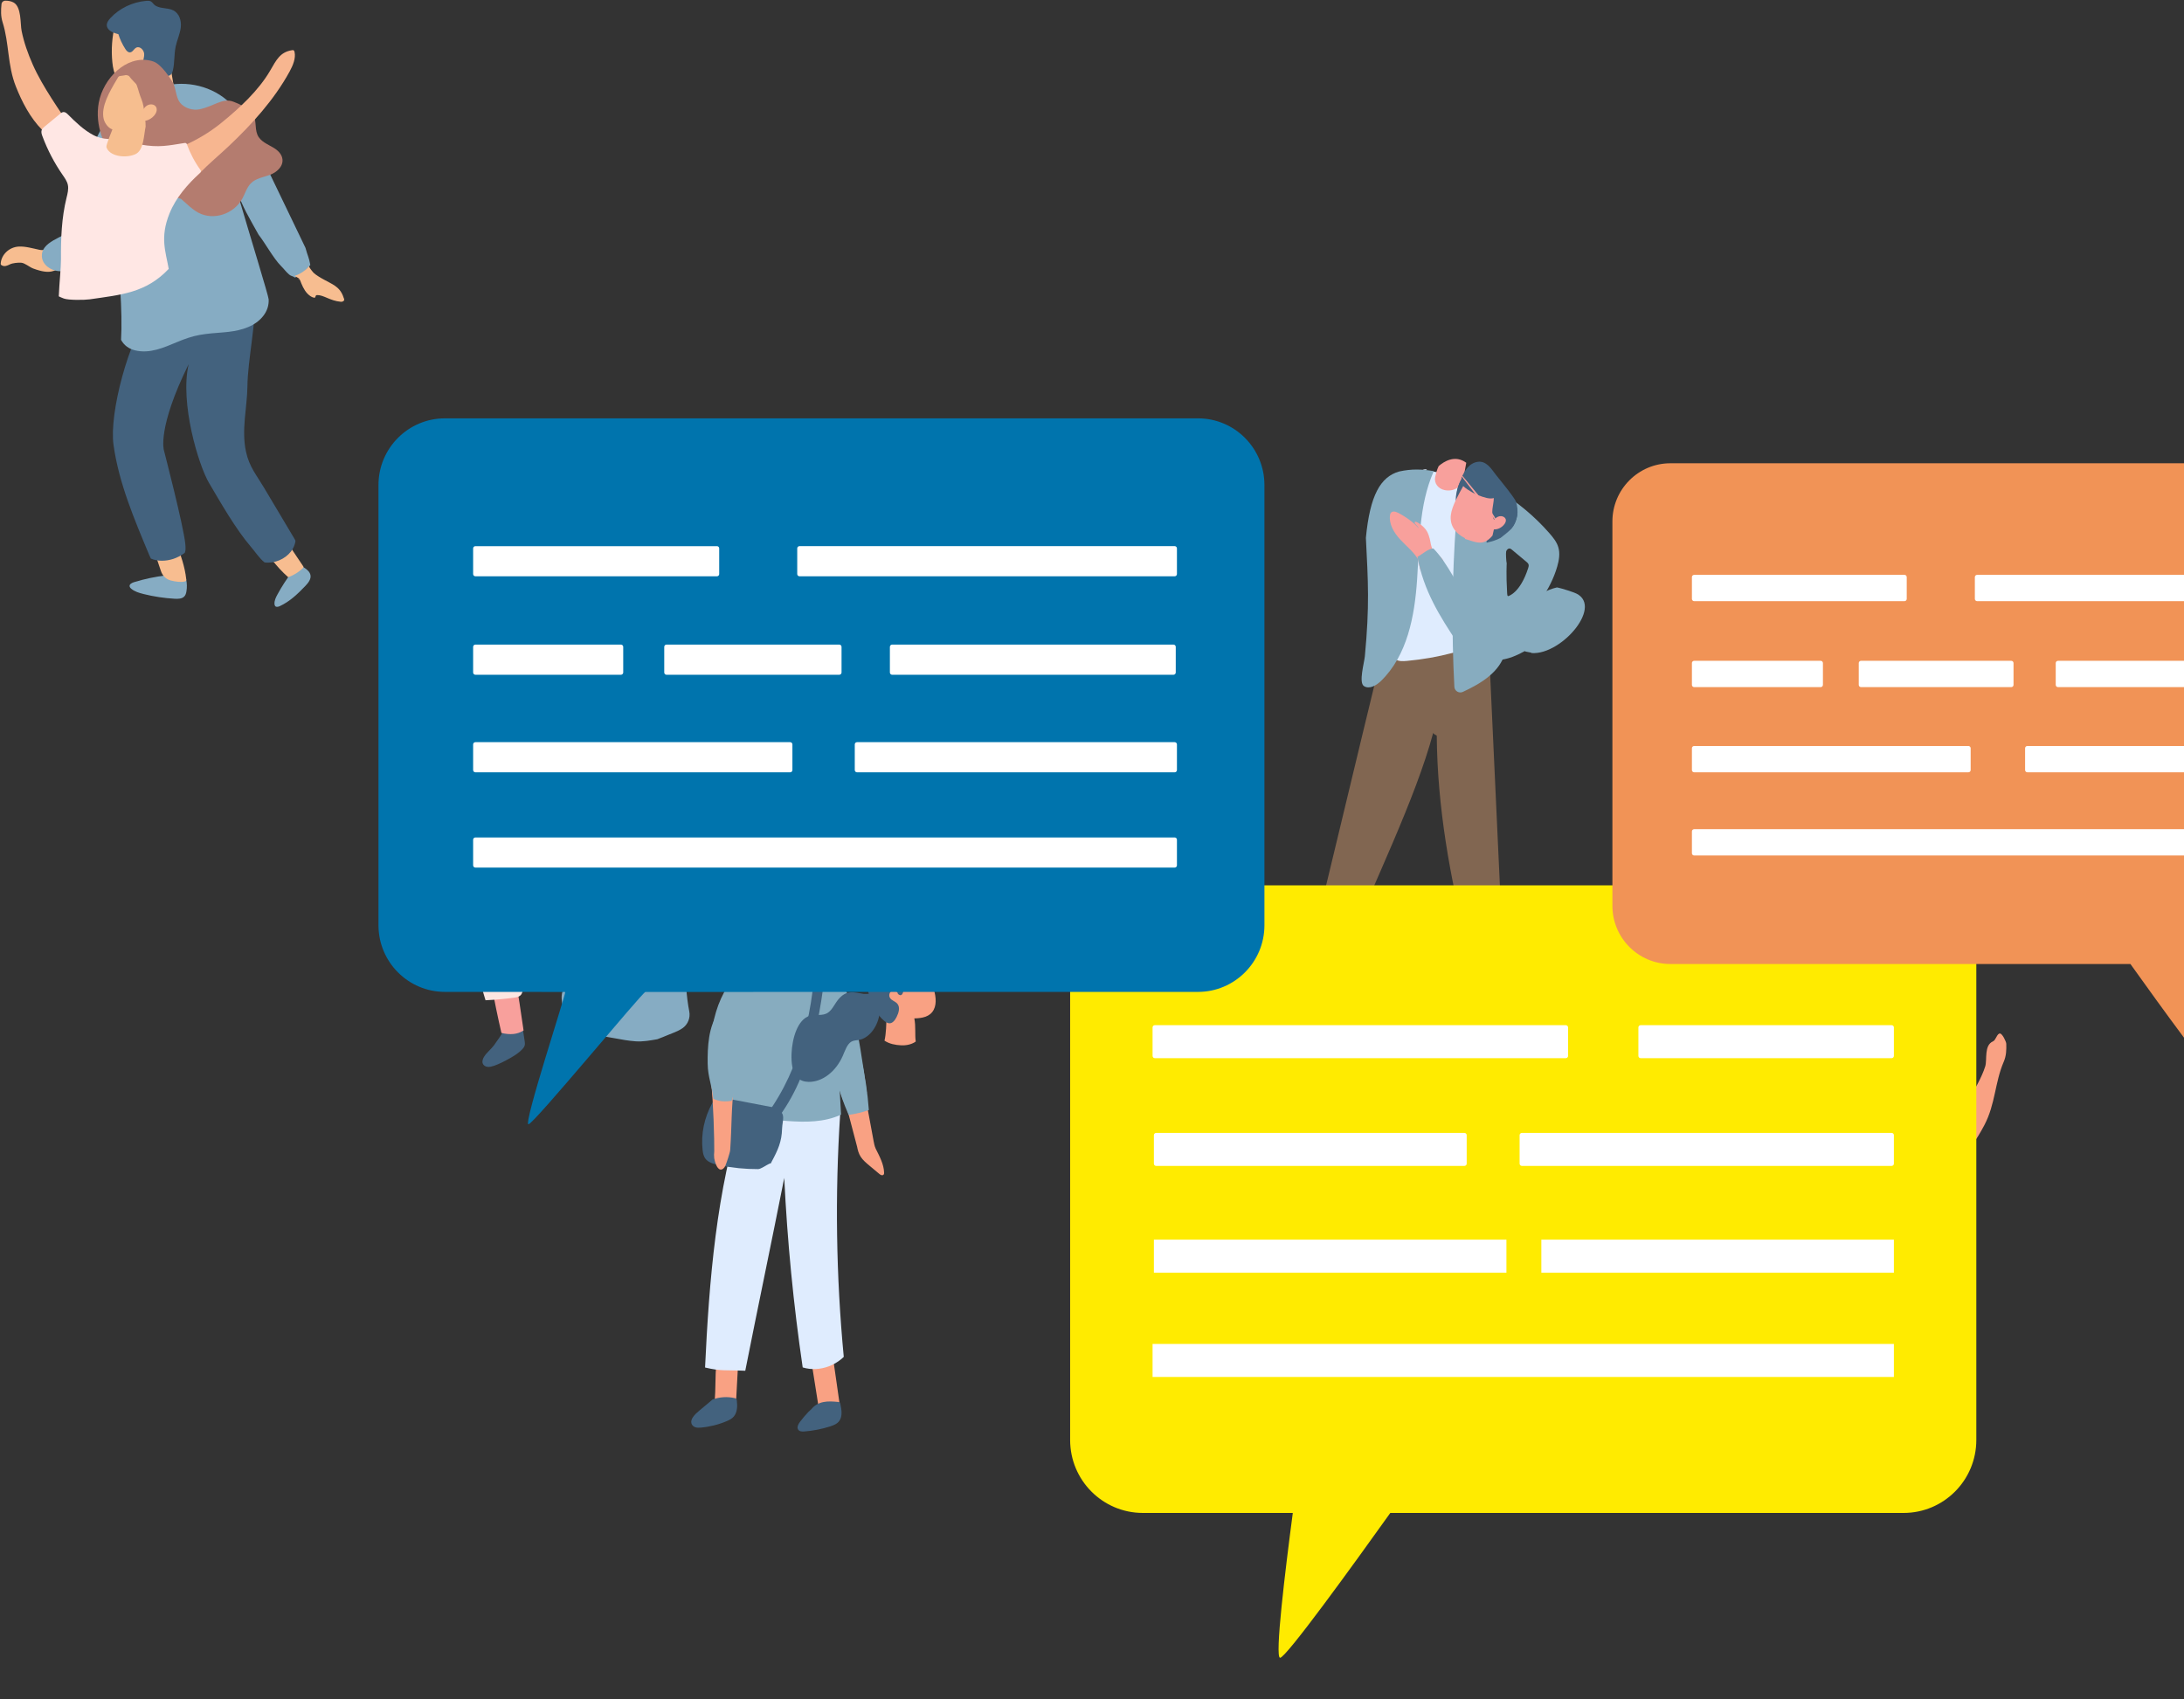
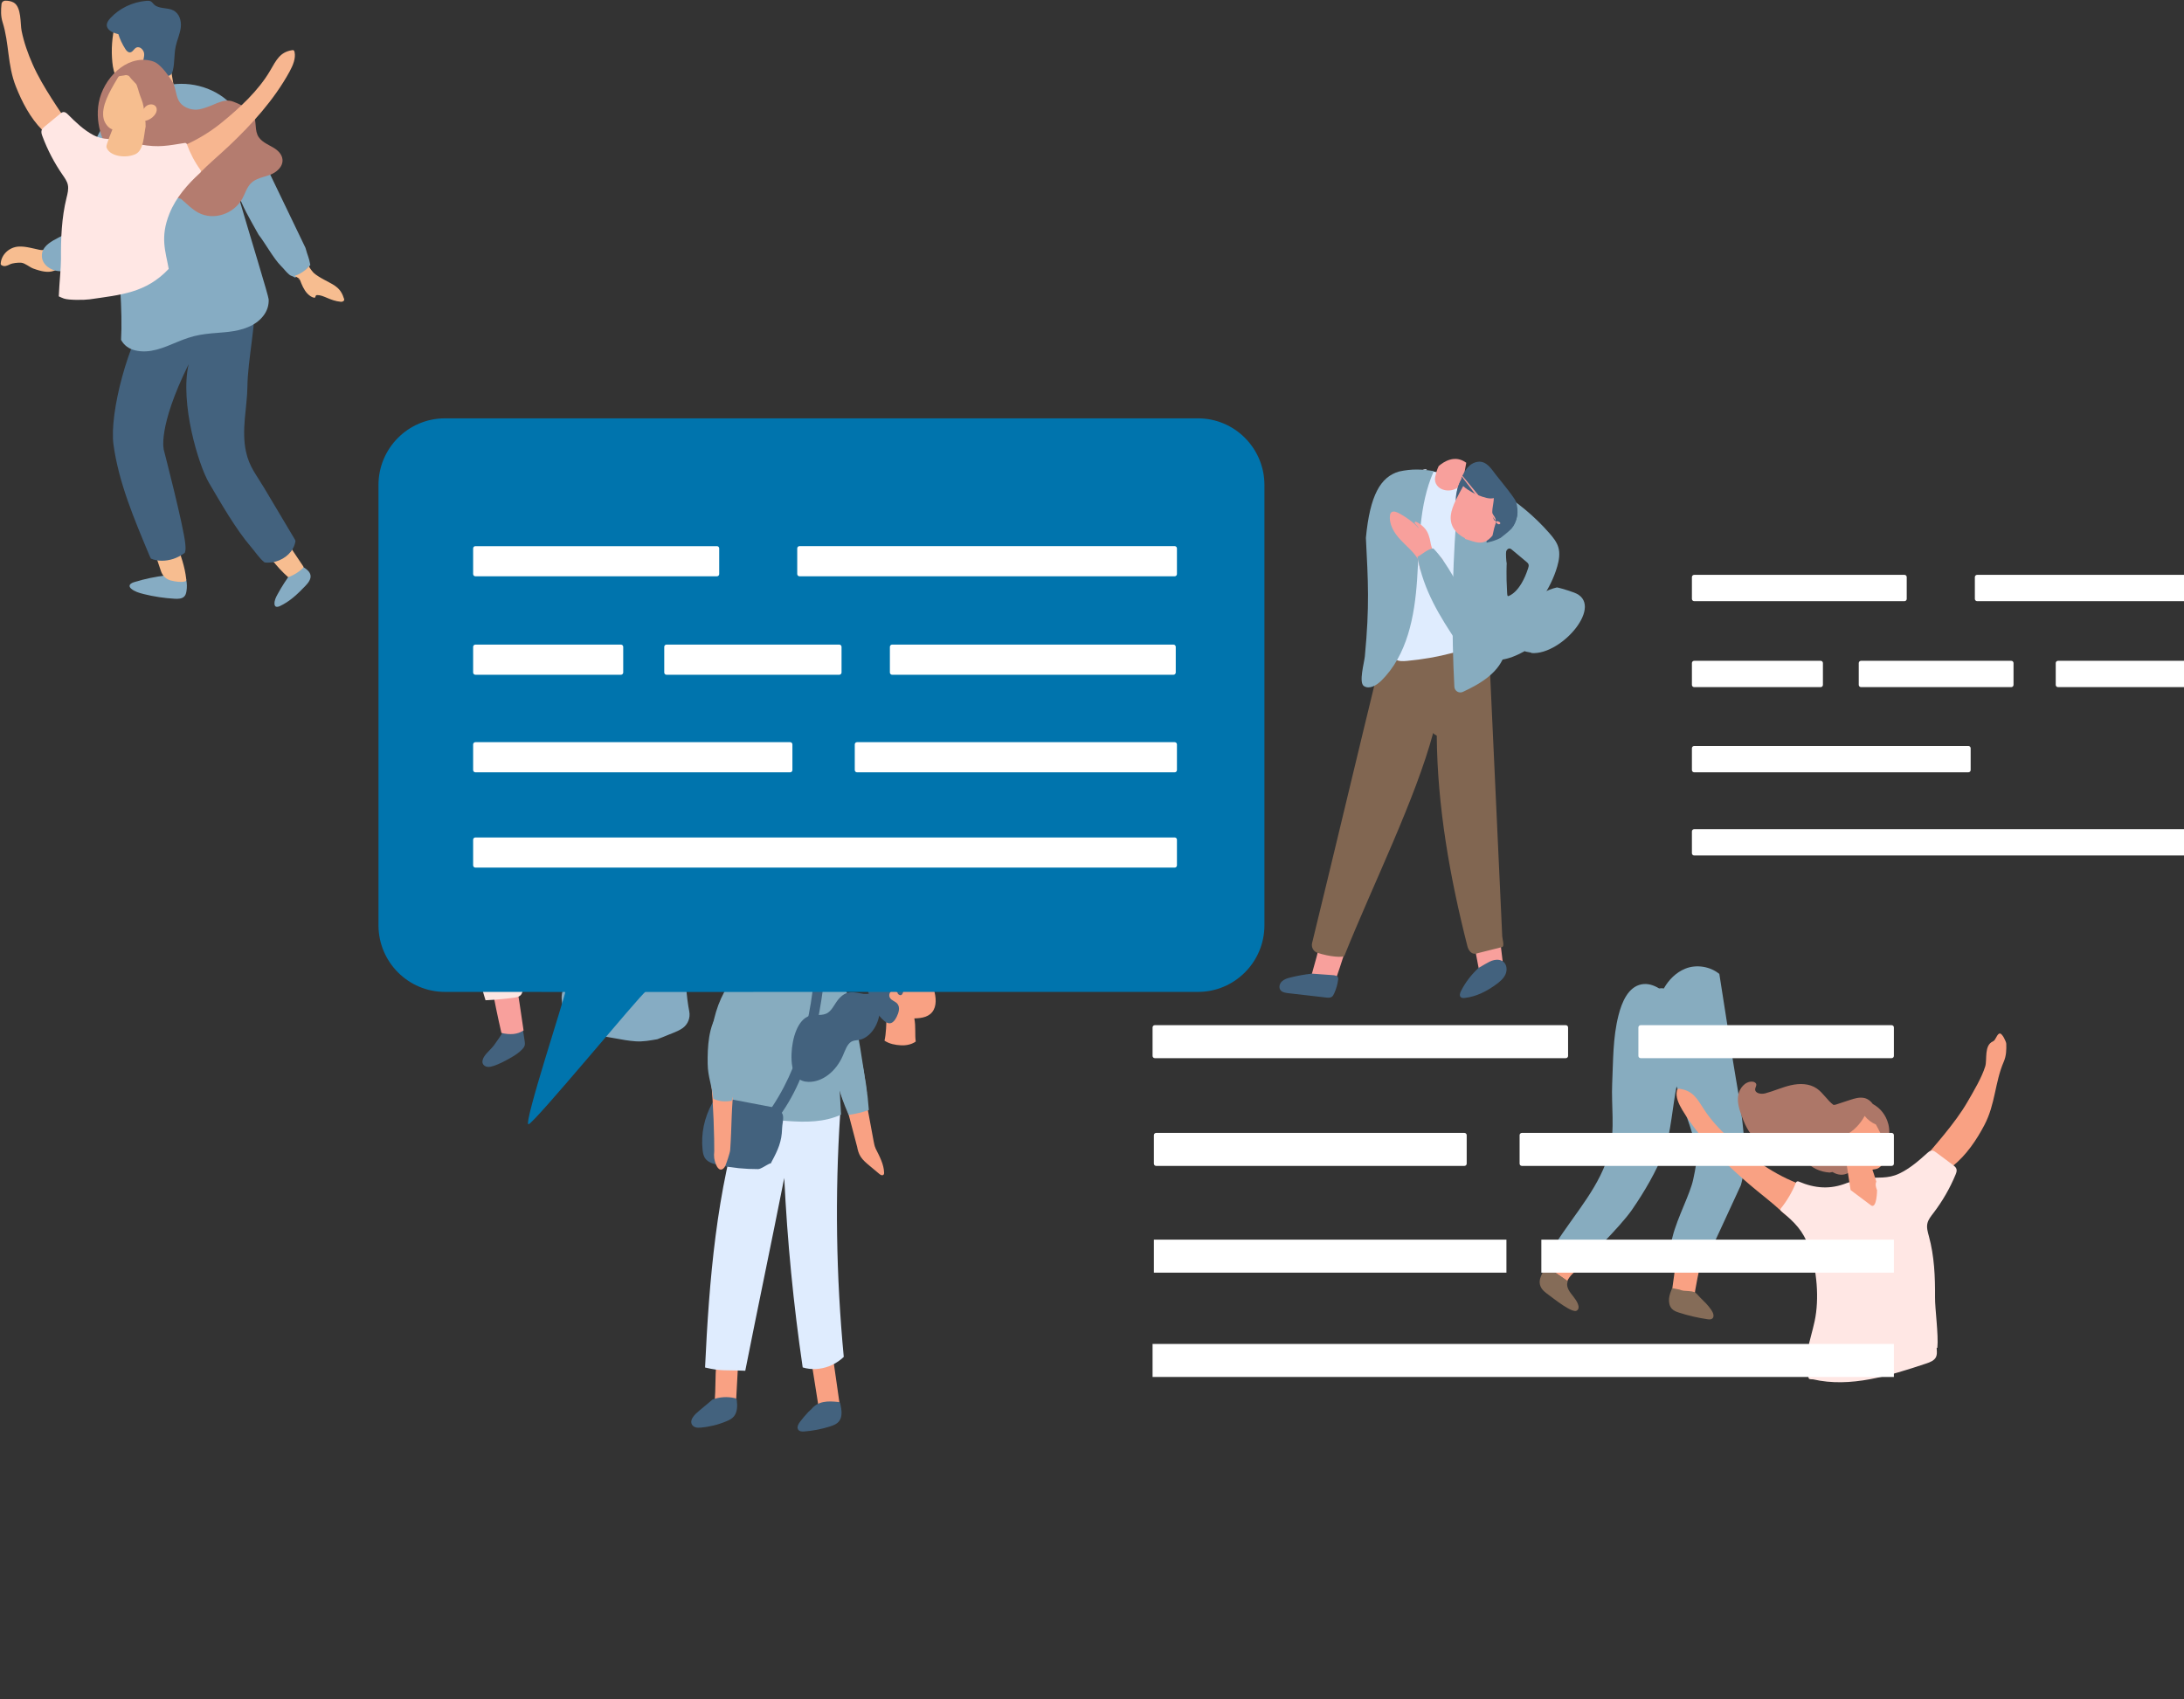
<svg xmlns="http://www.w3.org/2000/svg" xmlns:xlink="http://www.w3.org/1999/xlink" preserveAspectRatio="xMidYMid meet" width="829" height="645" viewBox="0 0 829 645" style="width:100%;height:100%">
  <rect x="0" y="0" width="829" height="645" fill="#333333" stroke="none" />
  <defs>
    <animateTransform repeatCount="indefinite" dur="5.005s" begin="0s" xlink:href="#_R_G_L_0_G_L_9_G" fill="freeze" attributeName="transform" from="0" to="0" type="rotate" additive="sum" keyTimes="0;0.253;0.453;0.653;0.853;0.993;1" values="0;10;-5;10;-5;0;0" keySplines="0.167 0.167 0.833 0.833;0.167 0.167 0.833 0.833;0.167 0.167 0.833 0.833;0.167 0.167 0.833 0.833;0.167 0.167 0.833 0.833;0 0 0 0" calcMode="spline" />
    <animateTransform repeatCount="indefinite" dur="5.005s" begin="0s" xlink:href="#_R_G_L_0_G_L_9_G" fill="freeze" attributeName="transform" from="-41.446 -33.595" to="-41.446 -33.595" type="translate" additive="sum" keyTimes="0;1" values="-41.446 -33.595;-41.446 -33.595" keySplines="0 0 1 1" calcMode="spline" />
    <animateMotion repeatCount="indefinite" dur="5.005s" begin="0s" xlink:href="#_R_G_L_0_G_L_8_G" fill="freeze" keyTimes="0;0.333;0.8;0.993;1" path="M408.32 465.48 C408.32,465.48 408.32,460.48 408.32,460.48 C408.32,460.48 408.32,471.48 408.32,471.48 C408.32,471.48 408.32,465.48 408.32,465.48 C408.32,465.48 408.32,465.48 408.32,465.48 " keyPoints="0;0.23;0.73;1;1" keySplines="0.167 0.167 0.833 0.833;0.167 0.167 0.833 0.833;0.167 0.167 0.833 0.833;0 0 0 0" calcMode="spline" />
    <animateTransform repeatCount="indefinite" dur="5.005s" begin="0s" xlink:href="#_R_G_L_0_G_L_8_G" fill="freeze" attributeName="transform" from="-73.521 -113.902" to="-73.521 -113.902" type="translate" additive="sum" keyTimes="0;1" values="-73.521 -113.902;-73.521 -113.902" keySplines="0 0 1 1" calcMode="spline" />
    <animateTransform repeatCount="indefinite" dur="5.005s" begin="0s" xlink:href="#_R_G_L_0_G_L_7_G" fill="freeze" attributeName="transform" from="0" to="0" type="rotate" additive="sum" keyTimes="0;0.4;0.733;0.993;1" values="0;-20;-20;0;0" keySplines="0.167 0.167 0.833 0.833;0.167 0.167 0.833 0.833;0.167 0.167 0.833 0.833;0 0 0 0" calcMode="spline" />
    <animateTransform repeatCount="indefinite" dur="5.005s" begin="0s" xlink:href="#_R_G_L_0_G_L_7_G" fill="freeze" attributeName="transform" from="-60.377 -43.908" to="-60.377 -43.908" type="translate" additive="sum" keyTimes="0;1" values="-60.377 -43.908;-60.377 -43.908" keySplines="0 0 1 1" calcMode="spline" />
    <animateTransform repeatCount="indefinite" dur="5.005s" begin="0s" xlink:href="#_R_G_L_0_G_L_6_G" fill="freeze" attributeName="transform" from="0" to="0" type="rotate" additive="sum" keyTimes="0;0.2;0.4;0.6;0.8;0.993;1" values="0;10;0;-10;-10;0;0" keySplines="0.167 0.167 0.833 0.833;0.167 0.167 0.833 0.833;0.167 0.167 0.833 0.833;0.167 0.167 0.833 0.833;0.167 0.167 0.833 0.833;0 0 0 0" calcMode="spline" />
    <animateTransform repeatCount="indefinite" dur="5.005s" begin="0s" xlink:href="#_R_G_L_0_G_L_6_G" fill="freeze" attributeName="transform" from="-9.95 -27.645" to="-9.95 -27.645" type="translate" additive="sum" keyTimes="0;1" values="-9.95 -27.645;-9.95 -27.645" keySplines="0 0 1 1" calcMode="spline" />
    <animateTransform repeatCount="indefinite" dur="5.005s" begin="0s" xlink:href="#_R_G_L_0_G_L_5_G" fill="freeze" attributeName="transform" from="0" to="0" type="rotate" additive="sum" keyTimes="0;0.267;0.533;0.8;0.993;1" values="0;5;-5;5;0;0" keySplines="0.167 0.167 0.833 0.833;0.167 0.167 0.833 0.833;0.167 0.167 0.833 0.833;0.167 0.167 0.833 0.833;0 0 0 0" calcMode="spline" />
    <animateTransform repeatCount="indefinite" dur="5.005s" begin="0s" xlink:href="#_R_G_L_0_G_L_5_G" fill="freeze" attributeName="transform" from="-77.582 -125.062" to="-77.582 -125.062" type="translate" additive="sum" keyTimes="0;1" values="-77.582 -125.062;-77.582 -125.062" keySplines="0 0 1 1" calcMode="spline" />
    <animateMotion repeatCount="indefinite" dur="5.005s" begin="0s" xlink:href="#_R_G_L_0_G_L_4_G" fill="freeze" keyTimes="0;0.267;0.467;0.667;0.993;1" path="M365.68 190.51 C365.68,190.51 365.68,195.51 365.68,195.51 C365.68,195.51 365.68,190.51 365.68,190.51 C365.68,190.51 365.68,185.51 365.68,185.51 C365.68,185.51 365.68,190.51 365.68,190.51 C365.68,190.51 365.68,190.51 365.68,190.51 " keyPoints="0;0.25;0.5;0.75;1;1" keySplines="0.167 0.167 0.833 0.833;0.167 0.167 0.833 0.833;0.167 0.167 0.833 0.833;0.167 0.167 0.833 0.833;0 0 0 0" calcMode="spline" />
    <animateTransform repeatCount="indefinite" dur="5.005s" begin="0s" xlink:href="#_R_G_L_0_G_L_4_G" fill="freeze" attributeName="transform" from="10" to="10" type="rotate" additive="sum" keyTimes="0;1" values="10;10" keySplines="0 0 1 1" calcMode="spline" />
    <animateTransform repeatCount="indefinite" dur="5.005s" begin="0s" xlink:href="#_R_G_L_0_G_L_4_G" fill="freeze" attributeName="transform" from="-39.291 -98.622" to="-39.291 -98.622" type="translate" additive="sum" keyTimes="0;1" values="-39.291 -98.622;-39.291 -98.622" keySplines="0 0 1 1" calcMode="spline" />
    <animateTransform repeatCount="indefinite" dur="5.005s" begin="0s" xlink:href="#_R_G_L_0_G_L_3_G" fill="freeze" attributeName="transform" from="0" to="0" type="rotate" additive="sum" keyTimes="0;0.133;0.267;0.4;0.533;0.667;0.873;0.993;1" values="0;6;0;-6;0;6;-6;0;0" keySplines="0.167 0.167 0.833 0.833;0.167 0.167 0.833 0.833;0.167 0.167 0.833 0.833;0.167 0.167 0.833 0.833;0.167 0.167 0.833 0.833;0.167 0.167 0.833 0.833;0.167 0.167 0.833 0.833;0 0 0 0" calcMode="spline" />
    <animateTransform repeatCount="indefinite" dur="5.005s" begin="0s" xlink:href="#_R_G_L_0_G_L_3_G" fill="freeze" attributeName="transform" from="-43.261 -112.205" to="-43.261 -112.205" type="translate" additive="sum" keyTimes="0;1" values="-43.261 -112.205;-43.261 -112.205" keySplines="0 0 1 1" calcMode="spline" />
    <animate repeatCount="indefinite" dur="5.005s" begin="0s" xlink:href="#_R_G_L_0_G_L_2_G" fill="freeze" attributeName="opacity" from="0" to="0" keyTimes="0;0.467;0.6;0.733;0.867;1" values="0;0;1;1;0;0" keySplines="0.167 0.167 0.667 1;0.167 0.167 0.667 1;0.167 0 0.667 1;0.167 0.167 0.833 0.833;0 0 0 0" calcMode="spline" />
    <animateTransform repeatCount="indefinite" dur="5.005s" begin="0s" xlink:href="#_R_G_L_0_G_L_2_G" fill="freeze" attributeName="transform" from="0 0" to="0 0" type="scale" additive="sum" keyTimes="0;0.467;0.6;0.733;0.867;1" values="0 0;0 0;0.23 0.23;0.23 0.23;0 0;0 0" keySplines="0.167 0.167 0.667 1;0.167 0.167 0.667 1;0.167 0 0.667 1;0.167 0.167 0.833 0.833;0 0 0 0" calcMode="spline" />
    <animateTransform repeatCount="indefinite" dur="5.005s" begin="0s" xlink:href="#_R_G_L_0_G_L_2_G" fill="freeze" attributeName="transform" from="-84.235 -282.865" to="-84.235 -282.865" type="translate" additive="sum" keyTimes="0;1" values="-84.235 -282.865;-84.235 -282.865" keySplines="0 0 1 1" calcMode="spline" />
    <animate repeatCount="indefinite" dur="5.005s" begin="0s" xlink:href="#_R_G_L_0_G_L_1_G" fill="freeze" attributeName="opacity" from="1" to="1" keyTimes="0;0.433;0.567;0.8;0.933;1" values="1;1;0;0;1;1" keySplines="0.333 0 0.667 1;0.333 0 0.667 1;0.167 0 0.667 1;0.167 0.167 0.667 1;0 0 0 0" calcMode="spline" />
    <animateTransform repeatCount="indefinite" dur="5.005s" begin="0s" xlink:href="#_R_G_L_0_G_L_1_G" fill="freeze" attributeName="transform" from="-0.23 0.23" to="-0.23 0.23" type="scale" additive="sum" keyTimes="0;0.433;0.567;0.8;0.933;1" values="-0.23 0.23;-0.23 0.23;0 0;0 0;-0.23 0.23;-0.23 0.23" keySplines="0.333 0 0.667 1;0.333 0 0.667 1;0.167 0 0.667 1;0.167 0.167 0.667 1;0 0 0 0" calcMode="spline" />
    <animateTransform repeatCount="indefinite" dur="5.005s" begin="0s" xlink:href="#_R_G_L_0_G_L_1_G" fill="freeze" attributeName="transform" from="-216.396 -262.236" to="-216.396 -262.236" type="translate" additive="sum" keyTimes="0;1" values="-216.396 -262.236;-216.396 -262.236" keySplines="0 0 1 1" calcMode="spline" />
    <animate repeatCount="indefinite" dur="5.005s" begin="0s" xlink:href="#_R_G_L_0_G_L_0_G" fill="freeze" attributeName="opacity" from="0" to="0" keyTimes="0;0.233;0.367;0.7;0.833;1" values="0;0;1;1;0;0" keySplines="0.167 0.167 0.833 1;0.167 0.167 0.833 1;0.333 0 0.833 1;0.333 0 0.667 1;0 0 0 0" calcMode="spline" />
    <animateTransform repeatCount="indefinite" dur="5.005s" begin="0s" xlink:href="#_R_G_L_0_G_L_0_G" fill="freeze" attributeName="transform" from="0 0" to="0 0" type="scale" additive="sum" keyTimes="0;0.233;0.367;0.7;0.833;1" values="0 0;0 0;-0.23 0.23;-0.23 0.23;0 0;0 0" keySplines="0.167 0.167 0.833 1;0.167 0.167 0.833 1;0.333 0 0.833 1;0.333 0 0.667 1;0 0 0 0" calcMode="spline" />
    <animateTransform repeatCount="indefinite" dur="5.005s" begin="0s" xlink:href="#_R_G_L_0_G_L_0_G" fill="freeze" attributeName="transform" from="-231.048 -233.225" to="-231.048 -233.225" type="translate" additive="sum" keyTimes="0;1" values="-231.048 -233.225;-231.048 -233.225" keySplines="0 0 1 1" calcMode="spline" />
    <animate attributeType="XML" attributeName="opacity" dur="5s" from="0" to="1" xlink:href="#time_group" />
  </defs>
  <g id="_R_G">
    <g id="_R_G_L_0_G">
      <g id="_R_G_L_0_G_L_10_G" transform=" translate(417.801, 357.974) translate(-246.936, -185.745)">
        <path id="_R_G_L_0_G_L_10_G_D_0_P_0" fill="#f8a09c" fill-opacity="1" fill-rule="nonzero" d=" M330.36 184.33 C330.22,186.69 327.53,195.91 326.89,198.19 C330.04,198.46 333.18,198.77 336.31,199.11 C337.77,195.04 341.12,184.79 341.14,183.19 C341.14,183.19 330.36,184.33 330.36,184.33z " />
        <path id="_R_G_L_0_G_L_10_G_D_1_P_0" fill="#f8a09c" fill-opacity="1" fill-rule="nonzero" d=" M389.17 188.8 C389.5,190.8 390.98,198.32 391.18,198.86 C394.2,198.25 396.2,193.57 399.21,192.95 C399.32,192.93 399.44,192.89 399.49,192.8 C399.52,192.73 399.51,192.65 399.5,192.58 C399.12,189.41 398.74,186.23 398.35,183.06 C398.35,183.06 389.17,188.8 389.17,188.8z " />
        <path id="_R_G_L_0_G_L_10_G_D_2_P_0" fill="#816651" fill-opacity="1" fill-rule="nonzero" d=" M353.31 77.65 C344.26,114.7 336.28,148.54 327.18,185.76 C326.8,187.33 327.67,188.97 329.21,189.47 C333.85,191 339.07,191.38 339.44,190.58 C350.39,163.3 366.35,131.32 373.19,105.81 C373.4,105 372.08,105.88 374.5,107.02 C374.71,133.96 379.48,160.87 386.14,186.98 C386.23,187.34 386.35,187.7 386.52,188.03 C387.56,190.03 388.89,190.05 390.25,189.56 C390.25,189.56 399.33,187.28 399.33,187.28 C400.29,186.93 399.4,184.22 399.35,183.2 C399.35,183.2 394.14,70.38 394.14,70.38 C394.14,70.38 353.31,77.65 353.31,77.65z " />
        <path id="_R_G_L_0_G_L_10_G_D_3_P_0" fill="#dfecfe" fill-opacity="1" fill-rule="nonzero" d=" M391.55 12.36 C390.96,11.37 389.6,10.96 388.36,10.63 C388.36,10.63 376.98,7.62 376.98,7.62 C374.41,6.94 371.66,6.25 369.07,6.88 C369.07,6.88 370.82,6.02 370.82,6.02 C369.5,5.61 368.19,6.61 367.33,7.57 C361.24,14.34 358.79,22.98 357.54,31.44 C356.33,39.68 356.1,47.99 355.87,56.29 C355.7,62.57 355.54,68.92 357.08,75.06 C357.37,76.19 357.77,77.4 358.85,78.1 C360.04,78.87 361.69,78.8 363.18,78.66 C369.04,78.12 374.84,77.11 380.47,75.63 C381.47,75.37 382.49,75.08 383.23,74.45 C384.23,73.62 384.52,72.36 384.72,71.19 C386.29,62 385.58,52.66 385.62,43.38 C385.66,34.09 386.5,24.59 390.93,16.11 C391.55,14.91 392.25,13.52 391.55,12.36z " />
        <path id="_R_G_L_0_G_L_10_G_D_4_P_0" fill="#87acbf" fill-opacity="1" fill-rule="nonzero" d=" M420.61 35.42 C420,33.45 418.66,31.8 417.31,30.25 C411.8,23.93 405.33,18.51 398.17,14.15 C395.03,12.24 394.1,11.85 390.37,11.11 C390.37,11.11 389.02,10.98 389.02,10.98 C383.6,13.05 382.26,19.98 381.83,25.77 C380.3,46.63 380.08,67.59 381.18,88.48 C381.26,90.08 382.95,91.1 384.41,90.42 C391.43,87.17 398.42,82.88 400.43,75.62 C400.88,74 401.05,72.3 401.73,70.76 C402.5,69.02 403.87,67.62 405.18,66.23 C411.63,59.45 417.62,51.84 420.22,42.86 C420.92,40.43 421.36,37.82 420.61,35.42z  M409.2 43.43 C406.17,52.87 401.77,54.01 401.71,54.04 C401.21,54.31 401.23,53.04 401.19,52.47 C400.8,46.15 401.05,41.65 401.05,41.65 C400.86,41 400.68,37.77 400.84,37.12 C401,36.46 401.65,35.87 402.31,36.02 C402.61,36.09 402.85,36.29 403.08,36.49 C404.89,37.99 406.69,39.5 408.49,41.01 C408.84,41.3 409.21,41.61 409.34,42.05 C409.48,42.5 409.35,42.98 409.2,43.43z " />
        <path id="_R_G_L_0_G_L_10_G_D_5_P_0" fill="#43627e" fill-opacity="1" fill-rule="nonzero" d=" M390.48 195.12 C387.69,197.63 385.37,200.66 383.68,204.01 C383.31,204.75 383.01,205.77 383.63,206.32 C384.02,206.67 384.61,206.66 385.13,206.6 C389.51,206.12 393.56,204.03 397.1,201.42 C398.49,200.4 399.86,199.25 400.57,197.68 C401.28,196.12 401.15,194.05 399.85,192.93 C398.89,192.11 397.49,191.95 396.26,192.23 C395.02,192.5 393.91,193.15 392.82,193.78 C391.75,194.4 390.68,195.02 389.62,195.64 C389.62,195.64 390.48,195.12 390.48,195.12z " />
        <path id="_R_G_L_0_G_L_10_G_D_6_P_0" fill="#43627e" fill-opacity="1" fill-rule="nonzero" d=" M327.15 197.38 C324.39,197.67 321.66,198.16 318.97,198.83 C317.81,199.12 316.61,199.48 315.74,200.3 C314.86,201.12 314.45,202.55 315.12,203.54 C315.74,204.46 316.98,204.66 318.08,204.79 C322.89,205.34 327.7,205.89 332.51,206.45 C333.23,206.53 334.02,206.6 334.62,206.2 C335.06,205.91 335.32,205.42 335.54,204.94 C336.29,203.31 336.8,201.58 337.05,199.8 C337.1,199.48 337.13,199.14 337.01,198.84 C336.75,198.21 335.96,198.05 335.29,197.97 C335.29,197.97 327.15,197.38 327.15,197.38z " />
        <path id="_R_G_L_0_G_L_10_G_D_7_P_0" fill="#f9a183" fill-opacity="1" fill-rule="nonzero" d=" M425.89 293.93 C426.09,293.98 416.14,308 415.92,308.43 C418.65,310.37 421.3,312.15 424.03,314.09 C424.43,313.18 425.24,312.05 425.99,311.37 C428.74,308.92 431.51,305.84 433.84,303.01 C429.56,301.83 425.42,300.26 421.55,298.19 C419.87,300.75 426.67,291.55 425.22,294.14 C425.22,294.14 425.89,293.93 425.89,293.93z " />
        <path id="_R_G_L_0_G_L_10_G_D_8_P_0" fill="#856c58" fill-opacity="1" fill-rule="nonzero" d=" M415.03 310.16 C414.01,312.19 413.02,314.05 413.9,316.13 C414.47,317.49 415.72,318.42 416.91,319.29 C419,320.82 426,326.45 427.67,325.29 C429.33,324.13 427.52,321.42 426.26,319.85 C425,318.28 423.55,316.43 424.1,314.51 C424.14,314.37 424.19,314.23 424.25,314.1 C421.52,312.16 418.65,310.39 415.91,308.44 C415.61,309.01 415.32,309.58 415.03,310.16z " />
        <path id="_R_G_L_0_G_L_10_G_D_9_P_0" fill="#f9a183" fill-opacity="1" fill-rule="nonzero" d=" M465.51 304.96 C464.87,309.81 464.23,314.79 463.74,318.11 C463.86,317.96 463.98,317.81 464.11,317.66 C464.11,317.66 463.88,317.56 463.88,317.56 C467.11,317.78 469.28,318.24 472.35,319.32 C472.28,319.11 474.17,308.4 475.89,302.36 C472.43,302.76 468.97,304.68 465.51,304.96z " />
        <path id="_R_G_L_0_G_L_10_G_D_10_P_0" fill="#87acbf" fill-opacity="1" fill-rule="nonzero" d=" M486.96 230.69 C485.23,219.63 483.49,208.57 481.76,197.5 C478.32,194.65 473.05,193.76 468.81,195.5 C465.32,196.93 462.58,199.67 460.7,202.99 C460.1,202.89 459.49,202.89 458.9,202.99 C456.82,201.73 454.57,200.99 452.21,201.44 C447.18,202.41 444.76,208.15 443.49,213.16 C441.31,221.71 441.48,230.48 441.08,239.29 C440.73,246.91 442.11,256.91 440.27,264.17 C436.75,278.06 427.3,287.8 419.32,300.34 C420.07,302.74 425.62,306.54 429.71,307.69 C430.42,306.8 443.94,293.75 448.56,287.08 C453.4,280.07 457.81,272.49 460.95,264.55 C463.2,258.84 464.23,246.19 465.53,240.18 C465.8,240.9 468.75,249.89 469.02,250.64 C474.06,265.05 473.75,266.44 471.85,275.46 C470.67,281.09 465.89,289.79 464.02,297.19 C463.55,299.04 462.36,303.54 461.15,308.42 C460.96,309.19 461.59,309.69 462.35,309.86 C466.27,310.74 469.28,311.33 473.13,310.04 C473.89,309.78 475.54,309.51 475.6,308.73 C475.6,308.73 489.94,277.66 489.94,277.66 C493.62,264.94 489.01,243.77 486.96,230.69z " />
        <path id="_R_G_L_0_G_L_10_G_D_11_P_0" fill="#856c58" fill-opacity="1" fill-rule="nonzero" d=" M463.82 316.77 C463.32,318.03 462.81,319.32 462.67,320.69 C462.53,322.06 462.81,323.55 463.68,324.54 C464.42,325.36 465.46,325.74 466.46,326.06 C470.02,327.21 473.67,328.05 477.35,328.58 C477.98,328.66 478.69,328.72 479.16,328.25 C479.95,327.47 479.39,326.05 478.75,325.11 C477.35,323.04 476.18,322.04 474.44,320.29 C474.06,319.89 472.94,318.57 472.45,318.34 C471.82,318.04 470.8,317.93 470.11,317.88 C468.67,317.77 467.96,317.85 466.61,317.31 C466.61,317.31 463.82,316.77 463.82,316.77z " />
        <path id="_R_G_L_0_G_L_10_G_D_12_P_0" fill="#f7bd90" fill-opacity="1" fill-rule="nonzero" d=" M204.58 127.03 C203.61,127.57 212.56,143.31 213.81,146.48 C213.91,146.76 214.06,147.06 214.34,147.15 C214.58,147.22 214.83,147.12 215.05,147.01 C216.85,146.17 218.63,145.29 220.39,144.37 C220.68,144.22 220.99,144.04 221.12,143.74 C221.24,143.46 221.16,143.14 221.09,142.85 C220.27,139.43 214.9,128.93 214.08,125.51 C211.28,127.11 206.71,123.72 203.54,124.37 C203.54,124.37 204.58,127.03 204.58,127.03z " />
        <path id="_R_G_L_0_G_L_10_G_D_13_P_0" fill="#f7bd90" fill-opacity="1" fill-rule="nonzero" d=" M152.21 116.49 C151.1,116.53 151.76,134.62 151.4,138.01 C151.37,138.31 151.35,138.65 151.56,138.85 C151.74,139.03 152.01,139.05 152.25,139.06 C154.23,139.14 156.22,139.19 158.21,139.19 C158.53,139.19 158.89,139.18 159.14,138.97 C159.38,138.78 159.46,138.46 159.54,138.17 C160.39,134.75 160.49,122.97 161.34,119.55 C158.12,119.67 155.63,114.55 152.53,113.67 C152.53,113.67 152.21,116.49 152.21,116.49z " />
        <path id="_R_G_L_0_G_L_10_G_D_14_P_0" fill="#43627e" fill-opacity="1" fill-rule="nonzero" d=" M154.05 135.26 C149.72,136.41 145.59,138.27 141.86,140.75 C141.29,141.13 140.71,141.54 140.38,142.14 C140.06,142.74 140.08,143.59 140.6,144.02 C140.89,144.26 141.27,144.34 141.63,144.41 C145.64,145.16 149.77,145.14 153.79,144.46 C155.56,144.16 157.37,143.7 158.76,142.55 C160.14,141.41 160.97,139.42 160.27,137.76 C159.7,136.38 158.21,135.55 156.72,135.38 C155.23,135.22 153.74,135.61 152.33,136.09 C152.33,136.09 154.05,135.26 154.05,135.26z " />
        <path id="_R_G_L_0_G_L_10_G_D_15_P_0" fill="#d39467" fill-opacity="1" fill-rule="nonzero" d=" M203.18 90.58 C202.25,87.17 201.4,83.64 201.86,80.14 C202.34,76.42 206.77,70.55 208.5,67.22 C212.89,58.72 215.82,52.24 216.37,42.69 C216.81,34.83 215.2,29.35 211.25,19.15 C207.05,21.34 202.57,22.98 197.92,23.99 C192.33,25.21 186.18,25.68 180.3,24.96 C178.14,39.36 166.14,52.87 159.32,65.75 C150.38,82.61 151.52,100.6 150.41,119.65 C150.27,122.21 150.15,124.85 150.98,127.26 C151.08,127.31 151.18,127.37 151.27,127.46 C154.43,130.74 159.05,130.51 162.19,128.15 C162.96,127.1 163.67,126.01 164.25,124.8 C164.31,124.67 164.36,124.54 164.42,124.41 C164.77,122.77 164.98,121.1 165.3,119.63 C172.22,88.14 171.65,92.34 190.03,56.84 C184.46,69.93 182.37,75.52 184.92,89.52 C186.1,95.94 190.17,106.69 192.86,112.64 C196.84,121.44 196.58,120.05 198.38,124.68 C201.47,132.6 203.44,136.77 205.53,138.59 C205.88,138.9 207.34,139.14 207.84,139.34 C208.33,139.42 208.81,139.46 209.28,139.46 C212.26,138.75 215.02,137.27 217.19,135.14 C217.78,134.28 218.25,133.34 218.58,132.34 C218.29,130.05 217.02,127.27 216.03,125.24 C210.55,114.02 206.47,102.62 203.18,90.58z " />
        <path id="_R_G_L_0_G_L_10_G_D_16_P_0" fill="#43627e" fill-opacity="1" fill-rule="nonzero" d=" M212.48 143.21 C210.2,146.13 207.52,148.83 204.51,151.24 C203.54,152.01 202.47,153.2 203.24,154.11 C203.75,154.71 204.77,154.77 205.64,154.7 C207.43,154.55 209.16,154.11 210.88,153.68 C214.35,152.81 217.94,151.88 220.64,149.85 C221.83,148.96 222.85,147.8 223.03,146.48 C223.25,144.87 222.24,143.35 221.27,141.96 C221.05,141.65 220.8,141.31 220.39,141.17 C220.06,141.06 219.7,141.1 219.36,141.15 C217.82,141.36 216.3,141.66 214.81,142.04 C213.53,142.38 212.05,143.01 211.98,144.14 C211.98,144.14 212.48,143.21 212.48,143.21z " />
        <path id="_R_G_L_0_G_L_10_G_D_17_P_0" fill="#43627e" fill-opacity="1" fill-rule="nonzero" d=" M27.28 216.48 C27.61,218.6 27.94,220.72 28.27,222.84 C28.36,223.45 28.46,224.09 28.28,224.69 C28.12,225.21 27.78,225.65 27.42,226.04 C26.09,227.49 24.39,228.51 22.71,229.47 C20.71,230.6 18.67,231.68 16.52,232.4 C15.76,232.65 14.97,232.86 14.19,232.77 C13.41,232.68 12.65,232.23 12.37,231.48 C12.06,230.66 12.4,229.7 12.88,228.92 C13.9,227.27 15.53,226.11 16.67,224.54 C20.13,219.74 20.05,219.34 20.82,218.35 C22.83,215.76 23.72,216.57 27.19,216.5 C27.19,216.5 27.28,216.48 27.28,216.48z " />
        <path id="_R_G_L_0_G_L_10_G_D_18_P_0" fill="#f8a09c" fill-opacity="1" fill-rule="nonzero" d=" M24.7 200.17 C23.21,200.4 21.71,200.54 20.21,200.64 C18.73,201.14 17.22,201.44 15.7,201.52 C16.78,207.65 18.11,214.05 19.47,219.9 C22.74,220.66 25.55,220.49 27.87,218.94 C26.7,210.76 25.84,205.27 25.19,201.38 C25.02,200.98 24.86,200.58 24.7,200.17z " />
        <path id="_R_G_L_0_G_L_10_G_D_19_P_0" fill="#f8a09c" fill-opacity="1" fill-rule="nonzero" d=" M61.19 174.9 C62.28,173.92 63.54,173.14 64.95,172.61 C65.18,172.65 60.83,170.07 61.06,170.11 C63.58,172.35 70.72,177.45 72.42,179.02 C71.33,182.55 72.32,184.31 71.23,187.84 C66.86,184.36 57.32,177.72 55.37,176.5 C56.4,174.96 60.16,176.44 61.19,174.9z " />
        <path id="_R_G_L_0_G_L_10_G_D_20_P_0" fill="#fde6e2" fill-opacity="1" fill-rule="nonzero" d=" M33.68 111.52 C33.02,124.99 27.62,137.94 26.39,151.38 C24.82,168.62 30.16,186.04 27.67,203.19 C27.54,204.08 27.35,205.04 26.64,205.67 C25.98,206.25 25,206.41 24.09,206.53 C20.56,207 17,207.31 13.43,207.48 C2.55,172 0.25,134.35 6.74,97.99 C6.74,97.99 33.68,111.52 33.68,111.52z " />
        <path id="_R_G_L_0_G_L_10_G_D_21_P_0" fill="#fde6e2" fill-opacity="1" fill-rule="nonzero" d=" M62.08 175.52 C64.09,173.61 65.03,173.86 65.33,172.53 C65.35,172.47 65.21,172.27 65.22,172.21 C64.49,170.59 62.51,169.31 60.95,167.72 C47.08,153.57 36.16,140.09 21.72,126.43 C21.72,126.43 22.58,125.63 22.58,125.63 C20.79,121.01 13.13,120.17 9.19,123.5 C5.25,126.83 4.84,132.6 6.79,137.16 C8.75,141.73 12.61,145.36 16.42,148.81 C28.69,159.87 43.4,171.34 56.95,181.39 C57.82,182.04 59.07,181.57 59.29,180.51 C59.65,178.67 60.75,177.14 62.08,175.52z " />
        <path id="_R_G_L_0_G_L_10_G_D_22_P_0" fill="#fde6e2" fill-opacity="1" fill-rule="nonzero" d=" M63.47 171.7 C63.47,171.69 63.48,171.68 63.48,171.67 C50.8,163.32 44.06,148.16 32.11,138.72 C29.73,136.84 26.91,135.13 23.88,135.39 C20.54,135.68 17.75,138.48 16.82,141.7 C15.9,144.93 16.59,148.45 18.05,151.48 C19.83,155.16 22.65,158.22 25.61,161.04 C34.81,169.81 45.72,176.76 57.53,181.42 C59,177.9 61.02,174.61 63.47,171.7z " />
        <path id="_R_G_L_0_G_L_10_G_D_23_P_0" fill="#43627e" fill-opacity="1" fill-rule="nonzero" d=" M73.99 196.26 C74.22,196.15 74.4,195.98 74.54,195.76 C74.82,193.99 74.99,192.18 74.98,190.32 C74.96,187.08 74.52,183.85 73.74,180.71 C73.55,179.96 73.15,179.29 72.58,178.82 C71.83,178.19 71.03,177.62 70.21,177.11 C70.21,177.11 70.22,177.1 70.22,177.1 C69.01,176.36 66.91,179.75 66.92,182.21 C66.92,184.67 67.95,186.99 68.96,189.2 C69.69,190.81 70.43,192.42 71.16,194.03 C71.74,195.3 72.83,196.8 73.99,196.26z " />
        <path id="_R_G_L_0_G_L_10_G_D_24_P_0" fill="#fde6e2" fill-opacity="1" fill-rule="nonzero" d=" M35.14 152.22 C32.69,136 41.85,120.2 42.53,103.83 C32.08,105 21.47,104.86 11.06,103.41 C11.15,117.77 14.19,132.12 19.96,145.41 C22.03,150.21 25.17,155.41 30.53,156.46 C31.59,156.67 32.74,156.68 33.72,156.24 C36.54,154.96 36.26,151.12 35.54,148.24 C35.54,148.24 35.14,152.22 35.14,152.22z " />
        <path id="_R_G_L_0_G_L_10_G_D_25_P_0" fill="#f9a183" fill-opacity="1" fill-rule="nonzero" d=" M137.07 344.25 C138.45,353.33 139.32,358.08 140.55,366.32 C143.27,365.05 145.42,363.92 148.06,362.28 C147.13,356.15 146.35,349.87 145.3,343.03 C143.06,345.15 139.55,344.86 136.87,344.01 C136.87,344.01 137.07,344.25 137.07,344.25z " />
        <path id="_R_G_L_0_G_L_10_G_D_26_P_0" fill="#f9a183" fill-opacity="1" fill-rule="nonzero" d=" M100.98 345.92 C100.62,349.94 100.78,355.47 100.43,359.5 C103.17,359.48 105.8,359.63 108.54,359.61 C108.74,355.83 109.06,350.04 109.26,346.26 C106.71,345.64 104.01,346.42 101.46,345.8 C101.29,345.76 101.25,346.01 101.1,346.12 C100.94,346.23 100.46,346.04 100.43,346.25 C100.43,346.25 100.98,345.92 100.98,345.92z " />
        <path id="_R_G_L_0_G_L_10_G_D_27_P_0" fill="#43627e" fill-opacity="1" fill-rule="nonzero" d=" M134.39 365.7 C136.11,364.04 137.07,362.97 139.56,360.66 C136.78,362.73 135.02,364.63 132.84,367.46 C132.2,368.28 131.57,369.42 132.04,370.35 C132.47,371.18 133.51,371.24 134.37,371.18 C137.74,370.93 141.09,370.27 144.34,369.22 C145.62,368.81 146.96,368.28 147.77,367.09 C148.97,365.35 148.58,362.9 148.13,360.78 C148.08,360.55 148.03,360.3 147.86,360.15 C147.71,360.01 147.5,359.99 147.31,359.97 C145.43,359.8 143.53,359.63 141.67,360.01 C139.81,360.38 137.97,361.37 136.87,363.1 C136.87,363.1 134.39,365.7 134.39,365.7z " />
        <path id="_R_G_L_0_G_L_10_G_D_28_P_0" fill="#dfecfe" fill-opacity="1" fill-rule="nonzero" d=" M143.83 346.41 C145.48,345.79 147.05,344.85 148.42,343.74 C148.77,343.46 149.09,343.17 149.41,342.86 C146.5,312.24 146.04,281.39 148.05,250.7 C138.01,253.13 127.31,253.22 117.31,250.57 C117.31,250.57 124.51,251.44 124.51,251.44 C120.07,250.34 115.64,249.25 111.2,248.15 C101.06,279.56 98.31,313.92 96.76,346.89 C102.91,348.37 104.66,347.79 112.02,348.13 C116.96,323.2 121.89,299.86 126.82,274.92 C127.98,298.99 130.32,323.01 133.82,346.86 C137.12,347.87 140.59,347.63 143.83,346.41z " />
        <path id="_R_G_L_0_G_L_10_G_D_29_P_0" fill="#87acbf" fill-opacity="1" fill-rule="nonzero" d=" M158.16 242.65 C156.74,231.4 154.91,220.2 152.47,209.13 C150.84,204.61 148.71,200.32 145.53,196.64 C142,192.55 137.55,189.27 132.1,188.52 C131.86,188.49 131.67,188.39 131.53,188.25 C128.99,188.12 126.38,188.32 123.85,188.55 C123.69,188.74 123.48,188.88 123.22,188.92 C119.3,189.56 115.77,191.32 112.69,193.82 C106.97,198.46 103.06,204.83 100.94,211.84 C100.43,213.55 100,215.28 99.66,217.02 C98.24,228.98 98.72,241.17 101.11,252.98 C102.8,252.64 104.49,252.3 106.18,251.96 C106.16,250.25 106.13,248.53 106.1,246.81 C106.1,246.81 107.15,251.43 107.15,251.43 C114.16,251.55 121.09,252.82 128.08,253.32 C135.03,253.82 141.93,253.82 148.28,250.96 C148.35,250.94 148.39,250.87 148.38,250.79 C148.18,247.02 147.98,243.86 147.78,240.07 C147.97,242.36 148.69,243.68 149.29,245.91 C152.33,245.07 155.3,243.98 158.16,242.65z " />
        <path id="_R_G_L_0_G_L_10_G_D_30_P_0" fill="#f9a183" fill-opacity="1" fill-rule="nonzero" d=" M164.72 272.91 C164.62,269.71 162.99,266.74 161.49,263.74 C161.49,263.74 161.5,263.73 161.5,263.73 C161.1,262.84 160.91,261.89 160.74,260.95 C160.74,260.95 157.05,241 157.05,241 C154.42,242.08 151.62,242.91 148.75,243.45 C148.75,243.45 149.35,243.6 149.35,243.6 C150.99,249.85 152.64,256.1 154.28,262.35 C154.34,262.59 154.41,262.83 154.47,263.06 C154.72,264.4 155.07,265.71 155.84,266.9 C156.67,268.18 157.93,269.24 159.17,270.28 C160.42,271.33 161.67,272.37 162.93,273.42 C163.29,273.72 163.82,274.05 164.28,273.86 C164.68,273.7 164.73,273.27 164.72,272.91z " />
        <path id="_R_G_L_0_G_L_10_G_D_31_P_0" fill="#43627e" fill-opacity="1" fill-rule="nonzero" d=" M138.56 191.59 C137.77,214.12 131.58,237.33 117.59,254.18 C118.32,255.31 119.04,256.45 119.76,257.58 C127.34,250 132.64,239.67 136.06,228.72 C139.47,217.77 141.41,206.17 142.49,194.58 C142.65,192.84 142.25,192.72 141.1,191.6 C139.95,190.48 137.76,190.24 138.68,191.62 C138.68,191.62 138.56,191.59 138.56,191.59z " />
        <path id="_R_G_L_0_G_L_10_G_D_32_P_0" fill="#43627e" fill-opacity="1" fill-rule="nonzero" d=" M124.32 248.46 C117.68,247.19 111.05,245.92 104.42,244.65 C103.36,244.45 102.19,244.26 101.23,244.66 C100.38,245.02 99.92,245.74 99.54,246.43 C96.43,252.06 95.14,258.31 95.84,264.42 C95.98,265.64 96.22,266.92 97.14,267.91 C98.32,269.2 100.39,269.75 102.35,270.15 C107.1,271.11 112.01,271.6 116.92,271.58 C117.91,271.58 120.21,269.95 121.08,269.58 C122.19,269.09 121.53,269.71 122.03,268.78 C124.5,264.2 125.85,261.17 126,256.19 C126.08,253.35 127.57,250.28 124.29,249.09 C124.29,249.09 124.32,248.46 124.32,248.46z " />
        <path id="_R_G_L_0_G_L_10_G_D_33_P_0" fill="#f9a183" fill-opacity="1" fill-rule="nonzero" d=" M100.27 267.39 C100.29,257.64 99.9,247.9 99.1,238.2 C101.85,239.75 105,240.03 107.89,239 C106.64,248.35 106.96,254.9 106.3,264.35 C106.22,265.4 104.87,269.36 104.48,270.28 C104.09,271.2 103.3,271.92 102.5,271.73 C101.83,271.56 101.33,270.8 100.99,270.02 C100.3,268.45 99.98,266.6 100.11,264.79 C100.11,264.79 100.27,267.39 100.27,267.39z " />
        <path id="_R_G_L_0_G_L_10_G_D_34_P_0" fill="#87acbf" fill-opacity="1" fill-rule="nonzero" d=" M102.08 211.99 C97.96,217.06 97.67,225.52 97.75,231.54 C97.81,236.63 99.42,239.96 99.9,244.87 C102.28,245.96 104.23,246.06 106.88,245.65 C109.4,237.6 111.23,229.42 112.37,221.16 C112.75,218.46 113.04,215.71 112.38,213 C111.95,211.26 110.74,209.29 108.37,208.9 C106.13,208.52 102.82,210.33 101.6,211.68 C101.6,211.68 102.08,211.99 102.08,211.99z " />
        <path id="_R_G_L_0_G_L_10_G_D_35_P_0" fill="#43627e" fill-opacity="1" fill-rule="nonzero" d=" M100.29 358.48 C98.43,360.04 96.57,361.6 94.71,363.15 C93.75,363.96 92.77,364.78 92.08,365.87 C91.69,366.48 91.4,367.23 91.55,367.97 C91.7,368.74 92.33,369.31 93,369.55 C93.68,369.79 94.4,369.76 95.1,369.71 C98.47,369.42 101.8,368.6 104.94,367.27 C105.96,366.84 106.99,366.33 107.72,365.44 C109,363.88 109.08,361.52 108.82,359.41 C108.79,359.21 108.76,358.98 108.63,358.82 C108.49,358.63 108.26,358.57 108.04,358.52 C105.2,357.86 102.22,358.06 99.5,359.09 C99.5,359.09 100.29,358.48 100.29,358.48z " />
        <path id="_R_G_L_0_G_L_10_G_D_36_P_0" fill="#87acbf" fill-opacity="1" fill-rule="nonzero" d=" M146.43 237.07 C147.66,241.83 149.28,246.5 151.26,251 C153.87,250.64 156.44,250.03 158.93,249.16 C157.98,235.94 154.97,222.86 150.04,210.56 C149.95,210.33 149.85,210.1 149.65,209.95 C149.04,209.5 148.29,210.33 147.99,211.03 C144.24,219.74 143.9,229.88 147.05,238.83 C147.05,238.83 146.43,237.07 146.43,237.07z " />
        <path id="_R_G_L_0_G_L_10_G_D_37_P_0" fill="#f8a09c" fill-opacity="1" fill-rule="nonzero" d=" M375.23 4.7 C374.51,6.2 374.19,7.53 373.9,8.84 C373.39,11.1 374.98,13.32 377.48,13.81 C377.52,13.82 377.56,13.83 377.6,13.84 C380.92,14.5 384.18,12.5 384.66,9.47 C384.97,7.5 385.31,5.39 385.7,3.44 C381.39,0.25 377.16,3.02 375.23,4.7z " />
        <path id="_R_G_L_0_G_L_10_G_D_38_P_0" fill="#87acbf" fill-opacity="1" fill-rule="nonzero" d=" M360.24 6.75 C353.14,8.77 349.14,15.77 347.6,31.94 C348.44,48.56 349.03,57.72 347.2,76.94 C346.97,79.34 344.82,86.86 346.83,88.2 C348.86,89.55 351.56,87.99 353.32,86.28 C363.3,76.59 366.09,61.76 367.03,47.87 C367.97,33.99 367.67,19.57 373.28,6.84 C373.28,6.84 373.36,6.62 373.36,6.62 C368.94,5.86 364.96,5.71 360.24,6.75z " />
      </g>
      <g id="_R_G_L_0_G_L_9_G" transform=" translate(300.088, 358.843)">
        <path id="_R_G_L_0_G_L_9_G_D_0_P_0" fill="#43627e" fill-opacity="1" fill-rule="nonzero" d=" M27.89 18.47 C23.83,17.81 21.25,16.84 18.14,20.53 C16.81,22.11 15.89,24.35 14.33,25.48 C12.17,27.05 9.52,26.04 7.15,26.8 C2.72,28.21 0.58,35.18 0.36,41.24 C0.25,44.46 0.6,48.03 2.43,50.06 C3.63,51.4 5.26,51.82 6.84,51.85 C12,51.94 17.17,48.01 19.81,41.98 C20.7,39.94 21.47,37.51 23.08,36.58 C23.95,36.07 24.93,36.11 25.87,35.95 C29.52,35.35 32.78,31.44 33.65,26.64 C34.26,23.24 33.8,19.43 35.19,16.46 C32.93,17.89 30.42,18.58 27.94,18.44 C27.94,18.44 27.89,18.47 27.89,18.47z " />
        <path id="_R_G_L_0_G_L_9_G_D_1_P_0" fill="#f9a183" fill-opacity="1" fill-rule="nonzero" d=" M54.01 15.66 C52.6,11.63 50.77,7.77 48.58,4.19 C48.58,4.19 48.48,4.79 48.48,4.79 C48.08,3.74 46.78,3.83 45.9,4.22 C41.03,6.41 37.74,11.87 36.75,17.87 C36.06,22.06 36.87,30.89 35.65,36.21 C37.61,37.47 39.73,37.85 41.92,37.97 C45.24,38.16 47.24,36.76 47.51,36.53 C47.12,33.96 47.59,30.94 46.97,27.75 C49.83,27.7 52.91,27.22 54.33,24.47 C55.64,21.95 55.03,18.54 54.01,15.66z " />
        <path id="_R_G_L_0_G_L_9_G_D_2_P_0" fill="#43627e" fill-opacity="1" fill-rule="nonzero" d=" M47.61 2.14 C45.93,0.63 43.42,0.25 41.23,0.55 C35.95,1.27 31.22,5.28 29.7,10.74 C28.17,16.19 30.14,22.84 34.57,26.33 C35.23,26.84 36.09,27.46 36.96,27.85 C37.12,26.64 37.54,25.14 38.3,24.19 C37.33,23.2 36.22,22.36 35.59,21.07 C34.72,19.3 34.97,16.82 36.87,15.89 C38.35,15.17 40.19,15.89 40.87,17.32 C40.94,17.36 41.01,17.4 41.07,17.45 C41.23,17.56 41.38,17.68 41.54,17.81 C42,16.95 42.15,15.31 41.99,14.41 C41.53,11.69 42.6,9 44.36,7.14 C47.15,5.02 48.68,5.55 49.13,5.1 C49.73,4.52 48.43,2.42 47.61,2.14z " />
        <path id="_R_G_L_0_G_L_9_G_D_3_P_0" fill="#43627e" fill-opacity="1" fill-rule="nonzero" d=" M40.71 18.27 C40.4,17.33 39.14,16.89 38.31,17.39 C37.48,17.88 37.22,19.13 37.74,19.98 C38.36,20.99 39.72,21.26 40.5,22.15 C41.68,23.52 41.04,25.63 40.24,27.23 C39.66,28.37 38.78,29.63 37.51,29.61 C36.8,29.6 36.17,29.18 35.61,28.74 C32.81,26.48 31,22.99 30.76,19.38 C30.53,15.77 31.87,12.1 34.36,9.55 C35.4,8.49 36.99,7.58 38.3,8.31 C39.15,8.78 39.56,9.79 39.86,10.73 C40.43,12.48 41.42,10.61 42.8,16.22 C43.04,17.18 42.5,20.15 40.71,18.41 C40.71,18.41 40.71,18.27 40.71,18.27z " />
      </g>
      <g id="_R_G_L_0_G_L_8_G">
        <path id="_R_G_L_0_G_L_8_G_D_0_P_0" fill="#86acc3" fill-opacity="1" fill-rule="nonzero" d=" M110.94 217 C108.83,219.74 106.95,222.65 105.31,225.67 C104.68,226.82 104.07,228.08 104.2,229.38 C104.23,229.64 104.29,229.91 104.48,230.11 C104.91,230.55 105.68,230.35 106.24,230.08 C110,228.33 113.02,225.45 115.83,222.5 C116.96,221.33 118.14,219.89 117.85,218.33 C117.64,217.18 116.67,216.29 115.67,215.62 C115.2,215.3 114.69,215 114.13,214.92 C113.05,214.75 111.98,215.39 111.37,216.24 C110.75,217.1 110.49,218.13 110.24,219.14 C110.24,219.14 110.94,217 110.94,217z " />
        <path id="_R_G_L_0_G_L_8_G_D_1_P_0" fill="#86acc3" fill-opacity="1" fill-rule="nonzero" d=" M63.13 218.43 C58.98,218.9 54.87,219.76 50.91,220.99 C50.11,221.24 49.17,221.69 49.19,222.46 C49.2,222.9 49.53,223.26 49.89,223.55 C51.16,224.59 52.84,225.09 54.48,225.5 C58.33,226.46 62.28,227.06 66.26,227.29 C67.55,227.37 69.02,227.34 69.91,226.47 C70.44,225.95 70.64,225.23 70.76,224.52 C71.02,223.03 70.99,221.49 70.68,220 C70.6,219.62 70.5,219.23 70.21,218.94 C69.9,218.63 69.43,218.49 68.99,218.39 C66.65,217.87 64.15,217.93 61.85,218.57 C61.85,218.57 63.13,218.43 63.13,218.43z " />
        <path id="_R_G_L_0_G_L_8_G_D_2_P_0" fill="#f7bd90" fill-opacity="1" fill-rule="nonzero" d=" M58.67 209.57 C59.68,212.7 60.52,214.98 61.04,216.64 C61.61,218.5 63.04,219.91 64.83,220.36 C66.66,220.82 68.62,221.09 70.11,220.74 C70.3,220.69 70.5,220.63 70.61,220.46 C70.73,220.29 70.71,220.07 70.69,219.86 C70.19,215.14 68.57,210.64 66.96,206.21 C66.82,205.83 66.63,205.39 66.25,205.31 C66.04,205.26 65.82,205.35 65.62,205.45 C64.64,205.94 63.86,206.82 62.87,207.28 C61.44,207.95 59.64,207.73 58.48,208.84 C58.75,209.5 59.01,210.15 59.28,210.81 C59.28,210.81 58.67,209.57 58.67,209.57z " />
        <path id="_R_G_L_0_G_L_8_G_D_3_P_0" fill="#f7bd90" fill-opacity="1" fill-rule="nonzero" d=" M103.22 212.46 C105.01,214.82 107.08,217.06 109.38,219.12 C111.54,218.34 113.47,217.14 114.97,215.66 C115.08,215.55 115.19,215.44 115.21,215.3 C115.22,215.16 115.14,215.03 115.06,214.91 C113.48,212.56 111.91,210.22 110.34,207.88 C110.14,207.59 109.9,207.27 109.5,207.18 C109.01,207.08 108.55,207.39 108.18,207.67 C106.61,208.9 105.03,210.13 103.46,211.36 C103.24,211.52 103.02,211.7 102.91,211.93 C102.61,212.62 103.51,213.23 104.28,213.6 C104.28,213.6 103.22,212.46 103.22,212.46z " />
        <path id="_R_G_L_0_G_L_8_G_D_4_P_0" fill="#43627e" fill-opacity="1" fill-rule="nonzero" d=" M50.79 129.58 C50.04,130.37 49.35,131.18 48.72,132.01 C48.72,132.01 50.79,129.58 50.79,129.58z " />
        <path id="_R_G_L_0_G_L_8_G_D_5_P_0" fill="#43627e" fill-opacity="1" fill-rule="nonzero" d=" M100.43 213.5 C104.16,213.99 108.15,212.28 110.4,209.41 C111.32,208.24 111.88,206.94 112.13,205.59 C112.12,205.43 112.11,205.28 112.1,205.12 C111.88,204.73 111.65,204.34 111.43,203.96 C107.69,197.69 103.95,191.41 100.22,185.14 C97.19,180.06 94.66,177.24 93.39,171.53 C91.55,163.24 93.84,154.4 93.91,146.84 C94.01,136.58 97.28,122.68 96.84,111.33 C83.17,112.75 68.02,107.99 57.31,117.6 C48.78,129.07 41.43,156.82 43.08,168.82 C45.09,183.35 51,197.17 56.68,210.78 C56.86,211.21 57.04,211.64 57.26,212.04 C59.91,213.2 63.02,213.04 65.75,212.17 C67.25,211.68 68.7,210.92 69.96,209.99 C70.02,209.95 70.08,209.9 70.14,209.85 C70.47,209.08 70.49,208.11 70.34,206.49 C69.69,199.7 62.22,170.95 62.22,170.95 C62.22,170.95 59.56,162.66 71.61,138.25 C68.2,153.01 75.39,176.61 79.3,183.26 C83.73,190.79 89.48,200.87 95.21,207.54 C97.07,209.71 98.43,211.94 100.43,213.5z " />
        <path id="_R_G_L_0_G_L_8_G_D_6_P_0" fill="#43627e" fill-opacity="1" fill-rule="nonzero" d=" M50.79 129.58 C51.14,129.21 51.5,128.85 51.88,128.49 C52.18,128.06 52.49,127.63 52.81,127.21 C52.81,127.21 50.79,129.58 50.79,129.58z " />
        <path id="_R_G_L_0_G_L_8_G_D_7_P_0" fill="#f7bd90" fill-opacity="1" fill-rule="nonzero" d=" M43.69 9.32 C42.51,13.99 42.16,18.87 42.65,23.67 C42.86,25.73 43.25,27.84 44.39,29.55 C45.54,31.26 47.61,32.47 49.6,32.05 C50.17,31.93 50.77,31.69 51.29,31.94 C51.79,32.17 52,32.75 52.17,33.28 C53.31,36.75 54.45,40.22 55.59,43.7 C55.59,43.7 67.89,39.42 67.89,39.42 C66.07,35.03 65.53,30.23 64.8,25.52 C64.06,20.82 63.06,16.02 60.47,12.05 C57.88,8.07 53.36,5.07 48.7,5.59 C45.92,5.9 42.93,8.34 43.71,11.07 C43.71,11.07 43.69,9.32 43.69,9.32z " />
        <path id="_R_G_L_0_G_L_8_G_D_8_P_0" fill="#43627e" fill-opacity="1" fill-rule="nonzero" d=" M44.88 12.81 C45.5,14.85 46.42,16.81 47.59,18.62 C47.99,19.25 48.57,19.93 49.35,19.88 C50.39,19.81 50.8,18.53 51.72,18.08 C53.13,17.39 54.68,19.04 54.73,20.52 C54.78,22 54.06,23.45 54.22,24.92 C54.41,26.68 55.9,28.17 57.67,28.83 C59.43,29.48 61.43,29.4 63.28,28.99 C63.85,28.86 64.44,28.69 64.86,28.31 C65.29,27.91 65.47,27.34 65.61,26.78 C66.33,23.78 66.04,20.64 66.69,17.62 C67.21,15.19 68.33,12.88 68.62,10.41 C68.91,7.95 68.11,5.11 65.77,3.93 C63.47,2.77 60.21,3.46 58.43,1.67 C58.05,1.29 57.76,0.8 57.28,0.54 C56.76,0.25 56.12,0.27 55.52,0.32 C50.3,0.76 45.31,3.16 41.9,6.87 C41.15,7.69 40.45,8.67 40.55,9.74 C40.67,10.98 41.87,11.91 43.1,12.4 C44.34,12.89 45.7,13.09 46.89,13.68 C46.89,13.68 44.88,12.81 44.88,12.81z " />
        <path id="_R_G_L_0_G_L_8_G_D_9_P_0" fill="#f7bd90" fill-opacity="1" fill-rule="nonzero" d=" M23.96 101.45 C20.44,102.62 19.38,104.44 12.58,101.92 C11.2,101.41 9.45,99.82 8.01,99.73 C6.79,99.65 4.8,99.85 3.75,100.36 C2.7,100.87 1.65,101.36 0.6,100.68 C0.48,100.6 0.37,100.51 0.31,100.39 C0.25,100.27 0.26,100.12 0.27,99.99 C0.53,96.6 3.52,93.8 7.1,93.6 C9.62,93.46 12.45,94.3 14.97,94.83 C17.81,95.43 20.57,93.2 23.29,92.6 C23.4,94.68 23.27,99.14 23.22,101.22 C23.22,101.45 23.2,101.7 23.02,101.84 C22.88,101.96 22.67,101.96 22.48,101.97 C21.52,101.99 26.03,95.34 25.07,95.36 C25.07,95.36 23.96,101.45 23.96,101.45z " />
        <path id="_R_G_L_0_G_L_8_G_D_10_P_0" fill="#86acc3" fill-opacity="1" fill-rule="nonzero" d=" M115.98 94.18 C115.97,94.16 115.97,94.13 115.96,94.1 C109.52,80.71 103.08,67.32 96.64,53.93 C94.12,48.68 91.53,43.32 87.4,39.21 C80.91,32.73 70.79,30.35 61.97,32.71 C47.64,34.85 35.55,47.5 34.15,61.88 C33.3,70.64 35.29,81.29 28.33,86.71 C23.75,90.28 15.47,91.7 15.9,97.48 C16.14,100.64 19.47,102.84 22.64,102.96 C25.81,103.08 28.82,101.68 31.68,100.31 C36.85,97.84 41.23,97.83 44.05,92.28 C45.22,101.78 46.58,118.43 45.95,129.01 C47.09,131.11 48.87,132.4 51.24,132.99 C56.88,134.38 62.22,131.93 67.31,129.81 C70.07,128.66 72.85,127.67 75.79,127.14 C78.81,126.6 81.87,126.41 84.92,126.16 C89.78,125.76 95.24,124.69 98.85,121.14 C100.47,119.54 101.62,117.6 101.91,115.31 C101.99,114.76 102.01,114.19 101.98,113.64 C101.9,112.24 95.24,90.69 89.68,71.72 C92.11,78.81 94.54,82.53 98.16,89.1 C100.58,92.16 103.86,98.17 106.63,100.93 C108.06,102.35 108.28,102.93 109.8,104.26 C110.47,104.84 111.2,104.77 111.91,105.36 C113.81,104.76 116.6,102.28 117.79,100.58 C117.22,97.48 116.8,97.23 115.98,94.18z " />
        <path id="_R_G_L_0_G_L_8_G_D_11_P_0" fill="#f7bd90" fill-opacity="1" fill-rule="nonzero" d=" M130.46 113.07 C130.45,113.05 130.44,113.03 130.43,113.01 C129.72,110.68 128.43,109.34 126.93,108.34 C125.09,107.12 121.01,105.39 119.02,103.55 C118.9,103.44 117.64,101.97 117.24,101.07 C116.35,102.44 113.6,104.28 112.03,104.62 C111.63,104.93 114.04,105.7 113.62,106 C113.64,106.1 113.16,105.71 113.1,105.78 C113.1,105.78 113.86,106.26 113.86,106.26 C114.51,107.99 115.36,110.07 116.64,111.4 C117.34,112.12 118.16,112.79 119.15,113 C120.06,113.2 119.44,112.02 120.38,112.01 C122.91,111.98 125.29,114.2 129.38,114.56 C129.66,114.58 129.95,114.54 130.2,114.4 C130.79,114.08 130.75,113.69 130.46,113.07z " />
      </g>
      <g id="_R_G_L_0_G_L_7_G" transform=" translate(526.874, 193.577)">
        <path id="_R_G_L_0_G_L_7_G_D_0_P_0" fill="#f8a09c" fill-opacity="1" fill-rule="nonzero" d=" M16.35 13.62 C16.04,11.78 15.72,9.9 14.83,8.25 C14.1,6.89 12.31,5.19 10.65,4.51 C10.25,4.35 9.91,4.82 10.19,5.14 C10.8,5.82 11.65,6.66 11.6,6.94 C9.84,4.75 6.27,2.32 3.75,1.06 C2.81,0.59 1.5,0.25 0.94,1.33 C0.84,1.51 0.79,1.71 0.76,1.9 C0.25,5.4 2.28,8.71 4.68,11.29 C7,13.78 9.42,15.64 11.26,18.5 C11.58,18.99 12.02,23.11 12.61,23.17 C12.94,23.2 15.13,22.58 15.43,22.45 C16.36,22.04 17.23,21.49 18.16,21.08 C18.63,20.87 20.74,19.87 20.96,19.41 C21.22,18.86 17.31,15.38 17.17,15.21 C16.29,14.18 16.48,13.29 15.92,12.05 C15.92,12.05 16.35,13.62 16.35,13.62z " />
        <path id="_R_G_L_0_G_L_7_G_D_1_P_0" fill="#87acbf" fill-opacity="1" fill-rule="nonzero" d=" M64.08 29.42 C56.29,31.25 49.3,38.2 42.02,41.51 C37.65,43.5 39.04,46.36 31.49,36.17 C26.78,29.82 22.81,20.29 17.2,14.62 C15.28,14.63 12.88,16.93 11.16,17.78 C13.47,30.6 19.64,40.39 26.36,50.48 C28.43,53.59 31.51,55.85 35.19,56.51 C41.09,57.57 45.17,57.3 51.92,53.58 C51.94,53.89 54.49,54.03 54.5,54.33 C66.04,55.17 82.53,35.66 70.53,31.34 C67.07,30.09 64.26,29.38 64.08,29.42z " />
      </g>
      <g id="_R_G_L_0_G_L_6_G" transform=" translate(550.02, 174.605)">
        <path id="_R_G_L_0_G_L_6_G_D_0_P_0" fill="#43627e" fill-opacity="1" fill-rule="nonzero" d=" M18.38 28.63 C18.96,28.49 19.53,28.33 20.1,28.15 C21.17,27.54 22.24,26.92 23.22,26.18 C23.59,25.89 23.94,25.59 24.28,25.28 C25.09,24.02 25.63,22.62 25.87,21.12 C26.15,19.38 25.98,17.51 25.4,15.76 C25.12,15.23 24.8,14.72 24.46,14.23 C24.18,13.81 23.88,13.4 23.58,12.99 C23.22,12.56 22.87,12.1 22.57,11.63 C21.02,9.6 19.36,7.64 17.79,5.63 C16.18,3.58 14.27,0.25 10.95,0.7 C7.56,1.16 5.9,4.19 4.71,6.77 C4.78,8.04 5.11,9.29 5.62,10.49 C5.96,11.29 6.4,12.07 6.85,12.83 C7.35,13.66 7.97,14.46 8.41,15.31 C8.8,16.05 7.99,16.86 7.24,16.59 C7.27,17.82 7.23,19.07 7.25,20.29 C7.31,23.26 8.08,26.61 10.89,28.19 C13.07,29.42 15.89,29.21 18.38,28.63z " />
        <path id="_R_G_L_0_G_L_6_G_D_1_P_0" fill="#43627e" fill-opacity="1" fill-rule="nonzero" d=" M19.57 29.59 C20.99,28.49 22.43,27.36 23.7,26.11 C24.82,24.64 25.58,22.95 25.87,21.12 C25.93,20.74 25.97,20.36 25.99,19.97 C25.99,19.97 19.37,12.83 19.37,12.83 C19.32,13.99 19.42,15.15 19.37,16.32 C19.13,21.3 16.04,25.77 14.34,30.52 C14.24,30.81 14.16,31.16 14.33,31.4 C16.17,30.95 17.93,30.48 19.57,29.59z " />
        <path id="_R_G_L_0_G_L_6_G_D_2_P_0" fill="#43627e" fill-opacity="1" fill-rule="nonzero" d=" M5.21 6.42 C4.36,7.97 3.5,9.55 3.15,11.26 C3.01,11.92 2.96,12.61 3.16,13.26 C3.36,13.91 3.86,14.51 4.56,14.74 C4.77,14.81 5,14.85 5.21,14.8 C5.41,14.75 5.59,14.63 5.74,14.5 C6.26,14.05 6.57,13.46 6.87,12.87 C7.51,11.64 8.15,10.39 8.4,9.05 C8.54,8.36 8.56,7.62 8.27,6.96 C7.99,6.3 7.36,5.73 6.58,5.63 C5.8,5.52 4.93,5.99 4.81,6.69 C4.81,6.69 5.21,6.42 5.21,6.42z " />
        <path id="_R_G_L_0_G_L_6_G_D_3_P_0" fill="#43627e" fill-opacity="1" fill-rule="nonzero" d=" M3.74 17.59 C2.56,16.8 2.46,15.26 2.61,13.95 C2.8,12.2 3.25,10.47 3.93,8.82 C4.39,7.72 4.97,6.63 5.89,5.78 C6.8,4.93 8.1,4.35 9.41,4.46 C10.01,4.51 10.63,4.73 10.99,5.17 C11.52,5.82 11.35,6.73 11.1,7.5 C9.96,11.07 7.67,14.34 4.58,16.8 C4.44,16.91 4.3,17.02 4.12,17.08 C3.63,17.24 3.03,16.83 3.08,16.36 C3.08,16.36 3.74,17.59 3.74,17.59z " />
-         <path id="_R_G_L_0_G_L_6_G_D_4_P_0" fill="#f8a09c" fill-opacity="1" fill-rule="nonzero" d=" M16.31 23.8 C16.67,23.2 17.08,22.6 17.64,22.13 C18.2,21.66 18.94,21.32 19.71,21.33 C20.48,21.35 21.25,21.77 21.5,22.42 C21.75,23.07 21.44,23.8 21.02,24.37 C20.06,25.68 18.31,26.62 16.61,26.31 C16.37,26.26 16.13,26.19 15.94,26.04 C15.66,25.83 15.54,25.48 15.56,25.15 C15.58,24.41 16.23,23.73 17.03,23.58 C17.03,23.58 16.31,23.8 16.31,23.8z " />
        <path id="_R_G_L_0_G_L_6_G_D_5_P_0" fill="#f8a09c" fill-opacity="1" fill-rule="nonzero" d="  C19.49,22.93 17.66,22.34 17.66,23.02z " />
        <path id="_R_G_L_0_G_L_6_G_D_6_P_0" fill="#f8a09c" fill-opacity="1" fill-rule="nonzero" d=" M18.04 23.21 C17.98,23.34 17.93,23.49 17.88,23.62 C18.89,25.46 20.78,23.58 18.04,23.21z " />
        <path id="_R_G_L_0_G_L_6_G_D_7_P_0" fill="#f8a09c" fill-opacity="1" fill-rule="nonzero" d=" M17.69 23.21 C17.66,23.14 17.66,23.08 17.66,23.02 C17.54,23.03 17.42,23.03 17.27,23.03 C15.52,20.14 17,17.07 17,14.47 C15.33,14.91 13.52,14.3 10.78,13.29 C10.59,13.22 7.27,11.7 5.38,9.92 C3.69,12.99 1.08,17.52 0.69,20.91 C0.25,24.69 2.17,27.75 6.12,29.74 C6.08,29.82 6.06,29.9 6.02,29.97 C9.93,31.04 12.93,33.04 16.5,28.71 C16.88,26.77 17.34,25 17.88,23.63 C17.81,23.5 17.75,23.36 17.69,23.21z " />
      </g>
      <g id="_R_G_L_0_G_L_5_G" transform=" translate(635.706, 392.024)">
        <path id="_R_G_L_0_G_L_5_G_D_0_P_0" fill="#f9a183" fill-opacity="1" fill-rule="nonzero" d=" M32.32 49.41 C40.91,55.5 51.04,59.67 61.62,61.38 C62.82,61.58 64.26,61.91 64.63,63.01 C64.88,63.79 64.47,64.61 64.06,65.33 C62.86,67.42 61.63,69.48 60.35,71.53 C59.92,72.21 59.47,72.91 58.77,73.35 C57.98,73.85 56.97,73.94 56.01,73.95 C50.31,74.01 44.71,71.72 40.67,67.95 C36.74,64.28 32.55,61.19 28.4,57.65 C18.75,49.41 9.39,40.11 2.89,29.38 C1.48,27.04 0.25,24.33 0.82,22.01 C0.89,21.74 1,21.45 1.25,21.34 C1.45,21.25 1.7,21.28 1.93,21.32 C6.89,22.03 8.47,25.02 11.04,29.02 C15.93,36.62 24.01,43.33 31.38,48.74 C31.69,48.97 32,49.19 32.32,49.41z " />
        <path id="_R_G_L_0_G_L_5_G_D_1_P_0" fill="#f9a183" fill-opacity="1" fill-rule="nonzero" d=" M92.33 50.42 C98.67,42.83 106.31,34.54 111.09,26.29 C113.44,22.23 116.57,16.99 117.86,12.73 C118.62,10.2 117.33,4.76 120.81,3.28 C121.91,2.81 122.3,0.25 123.45,0.31 C124.36,0.35 125.8,3.41 125.83,4.18 C125.91,6.45 125.85,8.76 124.88,11.01 C121.47,18.89 121.74,27.03 117.53,35.06 C114.61,40.61 110.74,46.45 105.37,50.76 C100.21,54.89 94.96,54.1 92.33,50.42z " />
        <path id="_R_G_L_0_G_L_5_G_D_2_P_0" fill="#ffe7e4" fill-opacity="1" fill-rule="nonzero" d=" M98.11 68.55 C101.57,64.03 104.42,59.1 106.57,53.91 C106.87,53.19 107.16,52.4 106.9,51.67 C106.68,51.04 106.1,50.59 105.55,50.18 C103.43,48.6 101.31,47.02 99.19,45.44 C98.75,45.12 98.28,44.78 97.73,44.75 C96.98,44.71 96.35,45.23 95.81,45.72 C92.59,48.62 89.22,51.58 85.2,53.48 C80.77,55.58 77.17,54.75 72.51,55.25 C70.99,55.41 69.52,55.78 68.11,56.31 C67.16,56.47 66.23,56.71 65.31,57.07 C59.05,59.56 53.29,59.16 47.01,56.49 C46.62,56.33 46.17,56.5 46.02,56.87 C44.61,60.4 42.66,63.74 40.25,66.74 C40.02,67.03 40.06,67.43 40.35,67.67 C45.62,72.11 48.66,75.1 50.94,81.4 C54.01,89.9 54.9,101.07 53.1,109.48 C51.48,117.08 48.43,123.88 50.85,131.17 C50.85,131.17 50.17,130.98 50.17,130.98 C50.4,131.05 50.63,131.11 50.85,131.17 C50.86,131.2 50.87,131.23 50.88,131.26 C50.96,131.49 51.56,131.59 52.49,131.59 C66.63,134.87 81.56,130.21 95.46,125.58 C96.93,125.09 98.55,124.47 99.19,123.06 C99.56,122.22 99.51,121.27 99.45,120.36 C99.45,120.36 99.41,119.69 99.41,119.69 C99.5,119.65 99.59,119.61 99.68,119.56 C100.15,114.63 98.75,104.79 98.79,100.46 C98.85,92.65 98.53,84.86 96.46,77.26 C96.02,75.65 95.52,73.96 95.91,72.33 C96.25,70.92 97.21,69.73 98.11,68.55z " />
        <path id="_R_G_L_0_G_L_5_G_D_3_P_0" fill="#f6be8f" fill-opacity="1" fill-rule="nonzero" d=" M70.15 35 C70.6,34.04 71.48,33.23 72.37,33.01 C72.55,32.97 72.74,32.96 72.93,32.99 C73.97,33.18 74.37,34.27 74.2,35.21 C74.09,35.84 74.1,36.57 73.66,37.08 C72.86,38.03 71.24,38.81 70.3,37.68 C69.67,36.91 69.72,35.89 70.15,35z  M72.02 34.92 C71.89,34.98 71.77,35.09 71.68,35.25 C71.59,35.42 71.55,35.59 71.56,35.74 C71.61,35.44 71.75,35.15 72.02,34.92z " />
        <path id="_R_G_L_0_G_L_5_G_D_4_P_0" fill="#ad7768" fill-opacity="1" fill-rule="nonzero" d=" M81.08 34.76 C81.06,34.71 81.05,34.67 81.04,34.62 C81.04,34.62 81.04,34.62 81.04,34.62 C80.15,31.2 77.99,28.6 75.15,27.05 C74.4,25.96 73.3,25.12 72.03,24.81 C70.15,24.36 68.21,24.96 66.37,25.57 C64.74,26.1 63.11,26.64 61.48,27.18 C61.32,27.23 61.15,27.28 60.98,27.34 C60.89,27.35 60.8,27.36 60.71,27.37 C60.65,27.38 60.58,27.39 60.51,27.39 C60.43,27.4 60.34,27.41 60.25,27.42 C57.98,25.79 56.34,22.87 53.95,21.21 C51.12,19.24 47.41,19.19 44.08,19.94 C40.76,20.7 37.62,22.16 34.32,23.03 C32.74,23.44 30.36,23.03 30.52,21.37 C30.59,20.74 31.06,20.16 30.92,19.55 C30.78,18.91 30.05,18.61 29.41,18.58 C26.71,18.43 24.48,21.11 24.06,23.88 C23.64,26.65 24.57,29.43 25.56,32.03 C26.96,35.73 28.83,39.71 32.4,41.16 C34.15,41.87 36.06,41.86 37.95,41.96 C38.74,42.04 39.52,42.11 40.3,42.21 C42.7,42.65 44.98,43.78 46.8,45.46 C46.8,45.46 45.93,44.17 45.93,44.17 C45.97,44.2 46.01,44.22 46.05,44.26 C47.55,45.41 48.47,47.07 49.61,48.56 C50.7,49.98 52.15,51.06 53.74,51.81 C55.33,52.57 57.06,52.98 58.82,53.09 C59.16,53.04 59.5,52.97 59.84,52.89 C62.74,54.6 66.14,54.48 68.89,50.17 C69.03,49.96 69.15,49.75 69.26,49.53 C69.53,49.49 69.8,49.45 70.08,49.41 C72.42,49.06 74.82,48.68 76.85,47.42 C77.07,47.29 77.28,47.15 77.48,46.99 C80.47,43.69 82.21,39.35 81.08,34.76z " />
        <path id="_R_G_L_0_G_L_5_G_D_5_P_0" fill="#f9a183" fill-opacity="1" fill-rule="nonzero" d=" M74.58 65.61 C76.73,66.81 76.79,59.79 76.79,59.79 C76.79,59.79 75.85,57.83 76.51,56.53 C75.95,54.61 74.96,51.83 74.8,51.35 C74.4,50.13 74,48.9 73.59,47.67 C73.14,46.27 72.52,44.8 72.03,43.32 C69.5,43.68 66.95,43.91 64.4,44.03 C64.88,47.6 65.41,51.15 65.95,54.7 C66.2,56.35 66.5,58.04 66.75,59.74 C66.75,59.74 74.58,65.61 74.58,65.61z " />
        <path id="_R_G_L_0_G_L_5_G_D_6_P_0" fill="#f9a183" fill-opacity="1" fill-rule="nonzero" d=" M76.34 34.84 C74.68,34.15 73.22,33.03 72.08,31.59 C70.42,34.68 67.99,37.2 64.93,38.84 C64.93,38.84 64.57,41.79 64.57,41.79 C64.57,41.79 62.08,40.39 60.61,43.34 C59.14,46.28 65.9,48.09 65.9,48.09 C69.21,53.18 73.57,52.3 76.47,51.73 C78.05,51.42 79.57,49.33 79.95,47.61 C80.81,43.69 78.75,39.17 76.34,34.84z " />
      </g>
      <g id="_R_G_L_0_G_L_4_G">
        <path id="_R_G_L_0_G_L_4_G_D_0_P_0" fill="#b47c6f" fill-opacity="1" fill-rule="nonzero" d=" M37.48 39.01 C39.18,29.78 47.82,21.02 56.92,22.98 C57.8,23.17 58.67,23.45 59.43,23.96 C61.66,25.45 64.07,28.75 65.5,31.14 C66.91,33.5 66.67,36.82 68.31,38.94 C69.96,41.08 73.2,42 75.64,41.51 C81.16,40.41 84.43,37.02 88.59,38.61 C90.68,39.41 93.91,40.8 95.5,42.59 C97.61,44.97 96.56,48.36 97.7,51.13 C98.78,53.73 101.63,54.74 103.93,56.14 C105.5,57.1 107.02,58.55 107.22,60.48 C107.52,63.31 104.9,65.5 102.41,66.4 C99.91,67.3 97.08,67.67 95.18,69.64 C93.7,71.16 93.07,73.38 92.04,75.29 C88.82,81.27 81.08,83.81 75.33,80.76 C72.85,79.45 70.85,77.32 68.67,75.46 C67.77,75.25 66.87,74.98 65.98,74.69 C58.32,72.23 50.76,68.6 45.1,62.5 C39.43,56.4 35.92,47.49 37.48,39.01z " />
        <path id="_R_G_L_0_G_L_4_G_D_1_P_0" fill="#f7b690" fill-opacity="1" fill-rule="nonzero" d=" M83.31 47.21 C75.52,53.31 66.36,57.48 56.78,59.19 C55.7,59.39 54.4,59.73 54.06,60.83 C53.83,61.61 54.21,62.43 54.58,63.15 C55.66,65.24 56.78,67.31 57.94,69.36 C58.32,70.04 58.73,70.75 59.36,71.19 C60.08,71.69 60.99,71.78 61.86,71.79 C67.02,71.85 72.09,69.56 75.75,65.78 C79.31,62.1 83.1,59.01 86.85,55.46 C95.58,47.21 104.06,37.89 109.94,27.14 C111.22,24.79 112.33,22.08 111.81,19.75 C111.75,19.48 111.65,19.19 111.42,19.08 C111.25,18.99 111.02,19.02 110.81,19.06 C106.32,19.78 104.89,22.76 102.56,26.78 C98.14,34.39 90.83,41.11 84.15,46.53 C83.87,46.76 83.59,46.99 83.31,47.21z " />
        <path id="_R_G_L_0_G_L_4_G_D_2_P_0" fill="#f7b690" fill-opacity="1" fill-rule="nonzero" d=" M27.8 49.76 C22.57,41.8 16.22,33.05 12.44,24.52 C10.58,20.33 9.07,16.04 8.2,11.71 C7.67,9.13 8.21,2.64 5.16,0.95 C4.2,0.42 3.15,0.27 2.1,0.26 C1.28,0.25 0.65,0.79 0.57,1.55 C0.34,3.81 0.25,6.13 0.98,8.43 C3.54,16.51 2.76,24.64 6.05,32.91 C8.32,38.63 11.43,44.7 16,49.32 C20.39,53.76 25.18,53.29 27.8,49.76z " />
        <path id="_R_G_L_0_G_L_4_G_D_3_P_0" fill="#ffe7e4" fill-opacity="1" fill-rule="nonzero" d=" M76.13 64.57 C73.94,61.55 72.18,58.21 70.9,54.68 C70.77,54.3 70.39,54.23 70.01,54.29 C63.89,55.25 60.29,56.11 53.44,54.88 C52.55,54.72 51.77,54.27 50.91,54.11 C49.63,53.58 48.31,53.22 46.93,53.05 C42.71,52.55 39.45,53.38 35.44,51.28 C31.81,49.37 28.75,46.41 25.84,43.5 C25.35,43.01 24.78,42.49 24.1,42.53 C23.6,42.56 23.18,42.9 22.78,43.23 C20.86,44.81 18.95,46.39 17.03,47.97 C16.53,48.38 16,48.83 15.8,49.46 C15.57,50.19 15.83,50.99 16.1,51.71 C18.04,56.91 20.62,61.85 23.76,66.38 C24.57,67.55 25.44,68.75 25.75,70.16 C26.1,71.79 25.65,73.49 25.25,75.11 C23.37,82.72 23.09,90.52 23.15,98.34 C23.17,101.48 22.51,107.53 22.31,112.5 C22.94,112.8 23.59,113.09 24.25,113.33 C26.06,113.99 32.13,113.91 34.04,113.63 C45.89,111.9 55.38,111.25 64.04,102.07 C62.89,95.49 60.65,90.19 64.34,81.04 C66.82,74.88 71.27,69.95 76.04,65.49 C76.3,65.26 76.33,64.85 76.13,64.57z " />
        <path id="_R_G_L_0_G_L_4_G_D_4_P_0" fill="#f6be8f" fill-opacity="1" fill-rule="nonzero" d=" M44.23 45.04 C45.09,42.76 46.45,40.29 46.86,37.87 C46.9,37.64 47.46,34.58 47.52,34.56 C48.03,34.46 48.51,34.24 48.91,33.92 C51.31,35.07 53.59,36.69 55.56,38.44 C54.95,42.68 55.31,48.31 55.28,48.06 C54.54,51.44 54.63,57.11 51.33,58.56 C47.41,60.27 41.36,59.22 40.39,55.82 C40.18,55.12 42.54,49.48 42.81,48.77 C43.28,47.53 43.76,46.28 44.23,45.04z " />
-         <path id="_R_G_L_0_G_L_4_G_D_5_P_0" fill="#f6be8f" fill-opacity="1" fill-rule="nonzero" d=" M50.49 31.68 C50.04,30.71 49.18,29.89 48.3,29.67 C48.12,29.63 47.93,29.61 47.74,29.65 C46.71,29.84 46.32,30.94 46.49,31.9 C46.59,32.53 46.58,33.26 47.02,33.79 C47.81,34.75 49.41,35.54 50.33,34.39 C50.96,33.61 50.91,32.58 50.49,31.68z  M48.64 31.6 C48.77,31.66 48.89,31.78 48.97,31.93 C49.07,32.1 49.1,32.27 49.09,32.44 C49.04,32.12 48.91,31.83 48.64,31.6z " />
        <path id="_R_G_L_0_G_L_4_G_D_6_P_0" fill="#f6be8f" fill-opacity="1" fill-rule="nonzero" d=" M58.83 40.88 C57.35,37.97 54.85,39.35 54.85,39.35 C54.85,39.35 54.12,33.6 54.12,33.6 C51.89,32.31 50.12,30.45 48.56,28.34 C47.56,28.56 46.56,28.75 45.55,28.86 C44.95,28.92 44.8,29.38 44.48,29.93 C41.5,34.93 38.3,40.45 39.34,45.09 C39.72,46.79 41.26,48.85 42.85,49.16 C45.77,49.73 50.17,50.59 53.51,45.57 C53.51,45.57 60.32,43.79 58.83,40.88z " />
        <path id="_R_G_L_0_G_L_4_G_D_7_P_0" fill="#b47c6f" fill-opacity="1" fill-rule="nonzero" d=" M49.06 27.33 C49.11,27.07 49.25,26.84 49.4,26.62 C51.15,24.04 54.02,23.46 56.81,23.86 C58.96,25.86 60.79,28.36 62.19,30.74 C64.46,34.63 66.72,40.49 63.73,44.65 C62.95,45.74 63.31,47.06 64.05,47.78 C61.82,51.01 58.41,52.67 55.83,47.58 C54.96,45.87 54.81,43.86 54.66,41.92 C54.48,39.57 53.97,38.38 53.14,36.2 C52.62,34.83 52.16,32.39 51.33,31.21 C50.82,30.5 50.29,29.82 49.77,29.14 C49.36,28.62 45.93,28.3 46.06,27.63 C46.06,27.63 49.06,27.33 49.06,27.33z " />
        <path id="_R_G_L_0_G_L_4_G_D_8_P_0" fill="#f7bd90" fill-opacity="1" fill-rule="nonzero" d=" M53.62 42.89 C54.16,41.77 54.82,40.63 55.9,40.01 C56.97,39.38 58.57,39.5 59.21,40.56 C59.83,41.56 59.35,42.9 58.59,43.8 C57.73,44.84 56.51,45.58 55.2,45.87 C54.75,45.97 54.22,46 53.89,45.69 C53.71,45.53 53.61,45.31 53.54,45.08 C53.23,44.07 53.38,42.92 53.95,42.02 C53.95,42.02 53.62,42.89 53.62,42.89z " />
      </g>
      <g id="_R_G_L_0_G_L_3_G" transform=" translate(190.971, 275.342)">
        <path id="_R_G_L_0_G_L_3_G_D_0_P_0" fill="#f8a09c" fill-opacity="1" fill-rule="nonzero" d=" M80.91 30.59 C82.62,33.38 83.52,41.57 83.1,46.5 C82.94,48.44 82.26,51.13 80.97,52.46 C79.04,54.46 76.07,53.86 73.59,53.14 C70.96,57.47 70.38,60.1 70.26,61.73 C68.68,62.33 61.78,60.1 59.65,57.98 C63.54,52.38 63.8,50.99 64.53,46.09 C65.02,42.81 65.65,39.45 67.23,36.6 C68.92,33.55 71.67,31.26 74.73,30.35 C76.5,29.82 78.45,29.77 80.04,30.69 C80.04,30.69 80.91,30.59 80.91,30.59z " />
        <path id="_R_G_L_0_G_L_3_G_D_1_P_0" fill="#f8a09c" fill-opacity="1" fill-rule="nonzero" d=" M143.5 51.43 C140.42,51.56 135.81,58.67 134,61.17 C130.83,65.53 110.76,68.67 105.58,70.18 C100.69,71.61 96.11,69.47 91.87,68.6 C78.65,65.87 87.39,67.23 77.01,65.32 C72.94,69.83 64.25,69.56 60.01,73.41 C71.63,79.44 65.28,75.79 90.44,81.71 C92.68,82.24 100.13,82.32 103.23,82.05 C117.19,80.82 136.78,69.52 142.78,56.86 C143.59,55.15 144.27,53.15 143.5,51.43z " />
        <path id="_R_G_L_0_G_L_3_G_D_2_P_0" fill="#f8a09c" fill-opacity="1" fill-rule="nonzero" d=" M59.41 56.51 C59.41,56.51 55.17,56.89 55.17,56.89 C32.7,49.21 23.82,42.13 14.15,31.27 C11.72,28.55 9.45,25.61 8.11,22.22 C7.68,21.12 7.35,20 7.12,18.86 C7.61,14.76 8.1,10.66 8.59,6.56 C8.74,5.32 8.77,3.81 7.73,3.11 C6.57,2.33 5.02,7.02 4.04,8.01 C0.25,11.83 0.82,15.18 1.69,20.49 C2.56,25.79 4.76,30.99 7.25,35.76 C9.63,40.31 12.08,43.33 15.7,46.97 C16.95,48.22 19.13,50 22.07,52.41 C24.66,55.2 29.49,59.21 32.9,61.72 C42.96,69.15 48.19,68.67 52.64,69.24 C54.39,66.54 50.1,65.37 50.81,62.24 C51.52,59.1 61.8,58.67 59.41,56.51z " />
        <path id="_R_G_L_0_G_L_3_G_D_3_P_0" fill="#ad7768" fill-opacity="1" fill-rule="nonzero" d=" M49.85 50.62 C46.52,49.19 44.37,49.97 41.76,47.65 C39.15,45.34 36.82,40.47 37.66,37.3 C38,36 38.66,34.4 37.53,33.51 C37.02,33.1 36.29,33.01 35.63,32.86 C32.76,32.19 30.46,29.92 30.05,27.34 C29.64,24.76 31.13,22.02 33.68,20.69 C37.26,18.81 42.75,19.35 44.72,16.11 C45.29,15.19 45.42,14.12 45.63,13.1 C46.98,6.55 53.42,0.25 60.94,0.94 C65.6,1.36 69.75,4.62 70.76,8.64 C71.47,11.47 70.76,14.49 71.68,17.27 C72.91,20.93 76.67,23.4 79.42,26.36 C82.16,29.32 83.77,34.05 80.65,36.71 C78.34,38.67 74.28,38.67 72.53,41.03 C71.67,42.19 71.6,43.64 71.27,44.99 C70.21,49.25 63.04,51.27 58.1,51.35 C58.1,51.35 49.85,50.62 49.85,50.62z " />
        <path id="_R_G_L_0_G_L_3_G_D_4_P_0" fill="#86acc3" fill-opacity="1" fill-rule="nonzero" d=" M21.63 111.04 C23.29,112.66 25.1,114.1 27.02,115.37 C29.52,115.93 32.59,117.56 34.85,117.71 C40.1,118.07 44.97,119.58 50.22,119.95 C53.18,120.16 55.83,119.63 58.54,119.16 C59.25,118.91 59.95,118.64 60.65,118.34 C64.12,116.85 66.09,116.34 68.06,115 C70.12,113.59 71.14,111.07 70.66,108.62 C68.53,97.54 68.36,79.91 73.36,72.56 C74.19,71.33 78.46,64.85 78.02,65.44 C77.02,64.1 72.63,61.18 71.15,59.37 C70.32,59.38 69.51,59.22 68.72,58.96 C66.05,58.66 63.42,57.51 61.4,55.85 C60.98,55.77 60.57,55.72 60.14,55.73 C58.74,55.9 52.01,55.09 50.61,55.23 C45.42,58.94 34.69,71.75 30.71,86.19 C29.84,89.34 30.04,92.6 28.38,95.42 C26.96,97.84 23.48,98.15 22.61,100.81 C21.54,104.07 23.05,105.47 22.18,108.78 C22.05,109.29 21.85,110.16 21.63,111.04z " />
        <path id="_R_G_L_0_G_L_3_G_D_5_P_0" fill="#f8a09c" fill-opacity="1" fill-rule="nonzero" d=" M74.11 44.12 C74.33,42.42 74.11,40.55 73.05,39.27 C71.98,37.98 69.92,37.61 68.78,38.81 C67.8,39.85 67.85,41.64 68.55,42.91 C69.25,44.17 70.47,45 71.69,45.67 C72.12,45.9 72.58,46.12 73.05,46.05 C73.73,45.95 74.22,45.26 74.36,44.54 C74.5,43.82 74.36,43.07 74.22,42.35 C74.22,42.35 74.11,44.12 74.11,44.12z " />
      </g>
      <g id="_R_G_L_0_G_L_2_G" transform=" translate(405.949, 335.831)">
-         <path id="_R_G_L_0_G_L_2_G_D_0_P_0" fill="#ffeb00" fill-opacity="1" fill-rule="nonzero" d=" M27.87 0.25 C27.87,0.25 316.61,0.25 316.61,0.25 C331.86,0.25 344.22,12.66 344.22,27.96 C344.22,27.96 344.22,210.8 344.22,210.8 C344.22,226.1 331.86,238.5 316.61,238.5 C316.61,238.5 121.78,238.5 121.78,238.5 C107.71,258.2 82.21,293.48 79.95,293.48 C77.85,293.48 81.91,260.16 84.77,238.5 C84.77,238.5 27.87,238.5 27.87,238.5 C12.61,238.5 0.25,226.1 0.25,210.8 C0.25,210.8 0.25,27.96 0.25,27.96 C0.25,12.66 12.61,0.25 27.87,0.25z " />
        <path id="_R_G_L_0_G_L_2_G_D_1_P_0" fill="#ffffff" fill-opacity="1" fill-rule="nonzero" d=" M312.08 94.24 C312.08,94.24 240.14,94.24 240.14,94.24 C240.14,94.24 240.14,94.24 240.14,94.24 C240.14,94.24 171.71,94.24 171.71,94.24 C171.24,94.24 170.86,94.62 170.86,95.09 C170.86,95.09 170.86,105.91 170.86,105.91 C170.86,106.38 171.24,106.76 171.71,106.76 C171.71,106.76 240.14,106.76 240.14,106.76 C240.14,106.76 243.65,106.76 243.65,106.76 C243.65,106.76 312.08,106.76 312.08,106.76 C312.55,106.76 312.93,106.38 312.93,105.91 C312.93,105.91 312.93,95.09 312.93,95.09 C312.93,94.62 312.55,94.24 312.08,94.24z " />
        <path id="_R_G_L_0_G_L_2_G_D_2_P_0" fill="#ffffff" fill-opacity="1" fill-rule="nonzero" d=" M32.89 106.76 C32.89,106.76 149.92,106.76 149.92,106.76 C150.39,106.76 150.78,106.38 150.78,105.9 C150.78,105.9 150.78,95.1 150.78,95.1 C150.78,94.62 150.39,94.24 149.92,94.24 C149.92,94.24 32.89,94.24 32.89,94.24 C32.42,94.24 32.04,94.62 32.04,95.1 C32.04,95.1 32.04,105.9 32.04,105.9 C32.04,106.38 32.42,106.76 32.89,106.76z " />
        <path id="_R_G_L_0_G_L_2_G_D_3_P_0" fill="#ffffff" fill-opacity="1" fill-rule="nonzero" d=" M32.4 65.86 C32.4,65.86 188.4,65.86 188.4,65.86 C188.87,65.86 189.26,65.48 189.26,65 C189.26,65 189.26,54.19 189.26,54.19 C189.26,53.72 188.87,53.34 188.4,53.34 C188.4,53.34 32.39,53.34 32.39,53.34 C31.92,53.34 31.54,53.72 31.54,54.19 C31.54,54.19 31.54,65 31.54,65 C31.54,65.48 31.92,65.86 32.4,65.86z " />
        <path id="_R_G_L_0_G_L_2_G_D_4_P_0" fill="#ffffff" fill-opacity="1" fill-rule="nonzero" d=" M216.81 65.86 C216.81,65.86 312.08,65.86 312.08,65.86 C312.55,65.86 312.93,65.48 312.93,65.01 C312.93,65.01 312.93,54.19 312.93,54.19 C312.93,53.72 312.55,53.34 312.08,53.34 C312.08,53.34 216.81,53.34 216.81,53.34 C216.33,53.34 215.95,53.72 215.95,54.19 C215.95,54.19 215.95,65 215.95,65 C215.95,65.48 216.33,65.86 216.81,65.86z " />
        <path id="_R_G_L_0_G_L_2_G_D_5_P_0" fill="#ffffff" fill-opacity="1" fill-rule="nonzero" d=" M31.54 186.87 C31.54,186.87 312.93,186.87 312.93,186.87 C312.93,186.87 312.93,174.35 312.93,174.35 C312.93,174.35 31.54,174.35 31.54,174.35 C31.54,174.35 31.54,186.87 31.54,186.87z " />
        <path id="_R_G_L_0_G_L_2_G_D_6_P_0" fill="#ffffff" fill-opacity="1" fill-rule="nonzero" d=" M179.11 147.29 C179.11,147.29 312.93,147.29 312.93,147.29 C312.93,147.29 312.93,134.76 312.93,134.76 C312.93,134.76 179.11,134.76 179.11,134.76 C179.11,134.76 179.11,147.29 179.11,147.29z " />
        <path id="_R_G_L_0_G_L_2_G_D_7_P_0" fill="#ffffff" fill-opacity="1" fill-rule="nonzero" d=" M32.04 147.29 C32.04,147.29 165.86,147.29 165.86,147.29 C165.86,147.29 165.86,134.76 165.86,134.76 C165.86,134.76 32.04,134.76 32.04,134.76 C32.04,134.76 32.04,147.29 32.04,147.29z " />
      </g>
      <g id="_R_G_L_0_G_L_1_G" transform=" translate(144.772, 158.558)">
        <path id="_R_G_L_0_G_L_1_G_D_0_P_0" fill="#0074ad" fill-opacity="1" fill-rule="nonzero" d=" M309.95 0.25 C309.95,0.25 24.13,0.25 24.13,0.25 C10.19,0.25 -1.11,11.59 -1.11,25.57 C-1.11,25.57 -1.11,192.66 -1.11,192.66 C-1.11,206.64 10.19,217.98 24.13,217.98 C24.13,217.98 69.77,218 69.77,218 C70.21,218.32 53.77,268.24 55.82,268.24 C57.75,268.24 98.88,218.32 100.2,218 C100.2,218 309.95,217.98 309.95,217.98 C323.88,217.98 335.18,206.64 335.18,192.66 C335.18,192.66 335.18,25.57 335.18,25.57 C335.18,11.59 323.88,0.25 309.95,0.25z " />
        <path id="_R_G_L_0_G_L_1_G_D_1_P_0" fill="#ffffff" fill-opacity="1" fill-rule="nonzero" d=" M127.37 60.21 C127.37,60.21 35.68,60.21 35.68,60.21 C35.2,60.21 34.82,59.83 34.82,59.35 C34.82,59.35 34.82,49.62 34.82,49.62 C34.82,49.15 35.2,48.77 35.67,48.77 C35.67,48.77 127.37,48.77 127.37,48.77 C127.84,48.77 128.22,49.15 128.22,49.62 C128.22,49.62 128.22,59.35 128.22,59.35 C128.22,59.83 127.84,60.21 127.37,60.21z " />
        <path id="_R_G_L_0_G_L_1_G_D_2_P_0" fill="#ffffff" fill-opacity="1" fill-rule="nonzero" d=" M90.93 97.59 C90.93,97.59 35.68,97.59 35.68,97.59 C35.2,97.59 34.82,97.2 34.82,96.73 C34.82,96.73 34.82,87 34.82,87 C34.82,86.53 35.2,86.14 35.68,86.14 C35.68,86.14 90.93,86.14 90.93,86.14 C91.4,86.14 91.79,86.53 91.79,87 C91.79,87 91.79,96.73 91.79,96.73 C91.79,97.2 91.4,97.59 90.93,97.59z " />
        <path id="_R_G_L_0_G_L_1_G_D_3_P_0" fill="#ffffff" fill-opacity="1" fill-rule="nonzero" d=" M173.8 97.59 C173.8,97.59 108.21,97.59 108.21,97.59 C107.74,97.59 107.36,97.2 107.36,96.73 C107.36,96.73 107.36,87 107.36,87 C107.36,86.53 107.74,86.14 108.21,86.14 C108.21,86.14 173.8,86.14 173.8,86.14 C174.27,86.14 174.66,86.53 174.66,87 C174.66,87 174.66,96.73 174.66,96.73 C174.66,97.2 174.27,97.59 173.8,97.59z " />
        <path id="_R_G_L_0_G_L_1_G_D_4_P_0" fill="#ffffff" fill-opacity="1" fill-rule="nonzero" d=" M300.66 97.59 C300.66,97.59 193.86,97.59 193.86,97.59 C193.39,97.59 193.01,97.2 193.01,96.73 C193.01,96.73 193.01,87 193.01,87 C193.01,86.53 193.39,86.14 193.86,86.14 C193.86,86.14 300.66,86.14 300.66,86.14 C301.13,86.14 301.52,86.53 301.52,87 C301.52,87 301.52,96.73 301.52,96.73 C301.52,97.2 301.13,97.59 300.66,97.59z " />
        <path id="_R_G_L_0_G_L_1_G_D_5_P_0" fill="#ffffff" fill-opacity="1" fill-rule="nonzero" d=" M301.12 60.21 C301.12,60.21 158.7,60.21 158.7,60.21 C158.22,60.21 157.84,59.82 157.84,59.35 C157.84,59.35 157.84,49.62 157.84,49.62 C157.84,49.15 158.22,48.76 158.7,48.76 C158.7,48.76 301.12,48.76 301.12,48.76 C301.59,48.76 301.97,49.15 301.97,49.62 C301.97,49.62 301.97,59.35 301.97,59.35 C301.97,59.82 301.59,60.21 301.12,60.21z " />
        <path id="_R_G_L_0_G_L_1_G_D_6_P_0" fill="#ffffff" fill-opacity="1" fill-rule="nonzero" d=" M301.12 170.79 C301.12,170.79 35.68,170.79 35.68,170.79 C35.2,170.79 34.82,170.41 34.82,169.94 C34.82,169.94 34.82,160.21 34.82,160.21 C34.82,159.73 35.2,159.35 35.68,159.35 C35.68,159.35 301.12,159.35 301.12,159.35 C301.59,159.35 301.97,159.73 301.97,160.21 C301.97,160.21 301.97,169.94 301.97,169.94 C301.97,170.41 301.59,170.79 301.12,170.79z " />
        <path id="_R_G_L_0_G_L_1_G_D_7_P_0" fill="#ffffff" fill-opacity="1" fill-rule="nonzero" d=" M155.16 134.62 C155.16,134.62 35.68,134.62 35.68,134.62 C35.2,134.62 34.82,134.24 34.82,133.76 C34.82,133.76 34.82,124.03 34.82,124.03 C34.82,123.56 35.2,123.18 35.68,123.18 C35.68,123.18 155.16,123.18 155.16,123.18 C155.63,123.18 156.01,123.56 156.01,124.03 C156.01,124.03 156.01,133.76 156.01,133.76 C156.01,134.24 155.63,134.62 155.16,134.62z " />
        <path id="_R_G_L_0_G_L_1_G_D_8_P_0" fill="#ffffff" fill-opacity="1" fill-rule="nonzero" d=" M301.12 134.62 C301.12,134.62 180.53,134.62 180.53,134.62 C180.06,134.62 179.68,134.24 179.68,133.76 C179.68,133.76 179.68,124.03 179.68,124.03 C179.68,123.56 180.06,123.18 180.53,123.18 C180.53,123.18 301.12,123.18 301.12,123.18 C301.59,123.18 301.97,123.56 301.97,124.03 C301.97,124.03 301.97,133.76 301.97,133.76 C301.97,134.24 301.59,134.62 301.12,134.62z " />
      </g>
      <g id="_R_G_L_0_G_L_0_G" transform=" translate(611.783, 175.611)">
-         <path id="_R_G_L_0_G_L_0_G_D_0_P_0" fill="#f19356" fill-opacity="1" fill-rule="nonzero" d=" M271.81 0.25 C271.81,0.25 22.28,0.25 22.28,0.25 C10.11,0.25 0.25,10.15 0.25,22.36 C0.25,22.36 0.25,168.23 0.25,168.23 C0.25,180.44 10.11,190.34 22.28,190.34 C22.28,190.34 196.88,190.34 196.88,190.34 C208.11,206.06 228.46,234.2 230.26,234.2 C231.94,234.2 228.7,207.62 226.42,190.34 C226.42,190.34 271.81,190.34 271.81,190.34 C283.98,190.34 293.85,180.44 293.85,168.23 C293.85,168.23 293.85,22.36 293.85,22.36 C293.85,10.15 283.98,0.25 271.81,0.25z " />
        <path id="_R_G_L_0_G_L_0_G_D_1_P_0" fill="#ffffff" fill-opacity="1" fill-rule="nonzero" d=" M111.12 52.6 C111.12,52.6 31.29,52.6 31.29,52.6 C30.81,52.6 30.43,52.21 30.43,51.74 C30.43,51.74 30.43,43.46 30.43,43.46 C30.43,42.99 30.81,42.61 31.29,42.61 C31.29,42.61 111.12,42.61 111.12,42.61 C111.59,42.61 111.97,42.99 111.97,43.46 C111.97,43.46 111.97,51.74 111.97,51.74 C111.97,52.21 111.59,52.6 111.12,52.6z " />
        <path id="_R_G_L_0_G_L_0_G_D_2_P_0" fill="#ffffff" fill-opacity="1" fill-rule="nonzero" d=" M79.31 85.23 C79.31,85.23 31.29,85.23 31.29,85.23 C30.81,85.23 30.43,84.85 30.43,84.37 C30.43,84.37 30.43,76.1 30.43,76.1 C30.43,75.62 30.81,75.24 31.29,75.24 C31.29,75.24 79.31,75.24 79.31,75.24 C79.78,75.24 80.16,75.62 80.16,76.1 C80.16,76.1 80.16,84.37 80.16,84.37 C80.16,84.85 79.78,85.23 79.31,85.23z " />
        <path id="_R_G_L_0_G_L_0_G_D_3_P_0" fill="#ffffff" fill-opacity="1" fill-rule="nonzero" d=" M151.66 85.23 C151.66,85.23 94.62,85.23 94.62,85.23 C94.14,85.23 93.76,84.85 93.76,84.37 C93.76,84.37 93.76,76.1 93.76,76.1 C93.76,75.62 94.14,75.24 94.62,75.24 C94.62,75.24 151.66,75.24 151.66,75.24 C152.13,75.24 152.51,75.62 152.51,76.1 C152.51,76.1 152.51,84.37 152.51,84.37 C152.51,84.85 152.13,85.23 151.66,85.23z " />
        <path id="_R_G_L_0_G_L_0_G_D_4_P_0" fill="#ffffff" fill-opacity="1" fill-rule="nonzero" d=" M262.41 85.23 C262.41,85.23 169.39,85.23 169.39,85.23 C168.92,85.23 168.53,84.85 168.53,84.37 C168.53,84.37 168.53,76.1 168.53,76.1 C168.53,75.62 168.92,75.24 169.39,75.24 C169.39,75.24 262.41,75.24 262.41,75.24 C262.88,75.24 263.27,75.62 263.27,76.1 C263.27,76.1 263.27,84.37 263.27,84.37 C263.27,84.85 262.89,85.23 262.41,85.23z " />
        <path id="_R_G_L_0_G_L_0_G_D_5_P_0" fill="#ffffff" fill-opacity="1" fill-rule="nonzero" d=" M262.81 52.6 C262.81,52.6 138.69,52.6 138.69,52.6 C138.22,52.6 137.83,52.21 137.83,51.74 C137.83,51.74 137.83,43.46 137.83,43.46 C137.83,42.99 138.22,42.61 138.69,42.61 C138.69,42.61 262.81,42.61 262.81,42.61 C263.28,42.61 263.67,42.99 263.67,43.46 C263.67,43.46 263.67,51.74 263.67,51.74 C263.67,52.21 263.28,52.6 262.81,52.6z " />
        <path id="_R_G_L_0_G_L_0_G_D_6_P_0" fill="#ffffff" fill-opacity="1" fill-rule="nonzero" d=" M262.81 149.14 C262.81,149.14 31.29,149.14 31.29,149.14 C30.81,149.14 30.43,148.76 30.43,148.29 C30.43,148.29 30.43,140.01 30.43,140.01 C30.43,139.54 30.81,139.15 31.29,139.15 C31.29,139.15 262.81,139.15 262.81,139.15 C263.28,139.15 263.67,139.54 263.67,140.01 C263.67,140.01 263.67,148.29 263.67,148.29 C263.67,148.76 263.28,149.14 262.81,149.14z " />
        <path id="_R_G_L_0_G_L_0_G_D_7_P_0" fill="#ffffff" fill-opacity="1" fill-rule="nonzero" d=" M135.38 117.56 C135.38,117.56 31.29,117.56 31.29,117.56 C30.81,117.56 30.43,117.18 30.43,116.71 C30.43,116.71 30.43,108.43 30.43,108.43 C30.43,107.96 30.81,107.57 31.29,107.57 C31.29,107.57 135.38,107.57 135.38,107.57 C135.85,107.57 136.24,107.96 136.24,108.43 C136.24,108.43 136.24,116.71 136.24,116.71 C136.24,117.18 135.85,117.56 135.38,117.56z " />
-         <path id="_R_G_L_0_G_L_0_G_D_8_P_0" fill="#ffffff" fill-opacity="1" fill-rule="nonzero" d=" M262.81 117.56 C262.81,117.56 157.75,117.56 157.75,117.56 C157.28,117.56 156.9,117.18 156.9,116.7 C156.9,116.7 156.9,108.43 156.9,108.43 C156.9,107.96 157.28,107.57 157.75,107.57 C157.75,107.57 262.81,107.57 262.81,107.57 C263.28,107.57 263.67,107.96 263.67,108.43 C263.67,108.43 263.67,116.71 263.67,116.71 C263.67,117.18 263.28,117.56 262.81,117.56z " />
      </g>
    </g>
  </g>
  <g id="time_group" />
</svg>